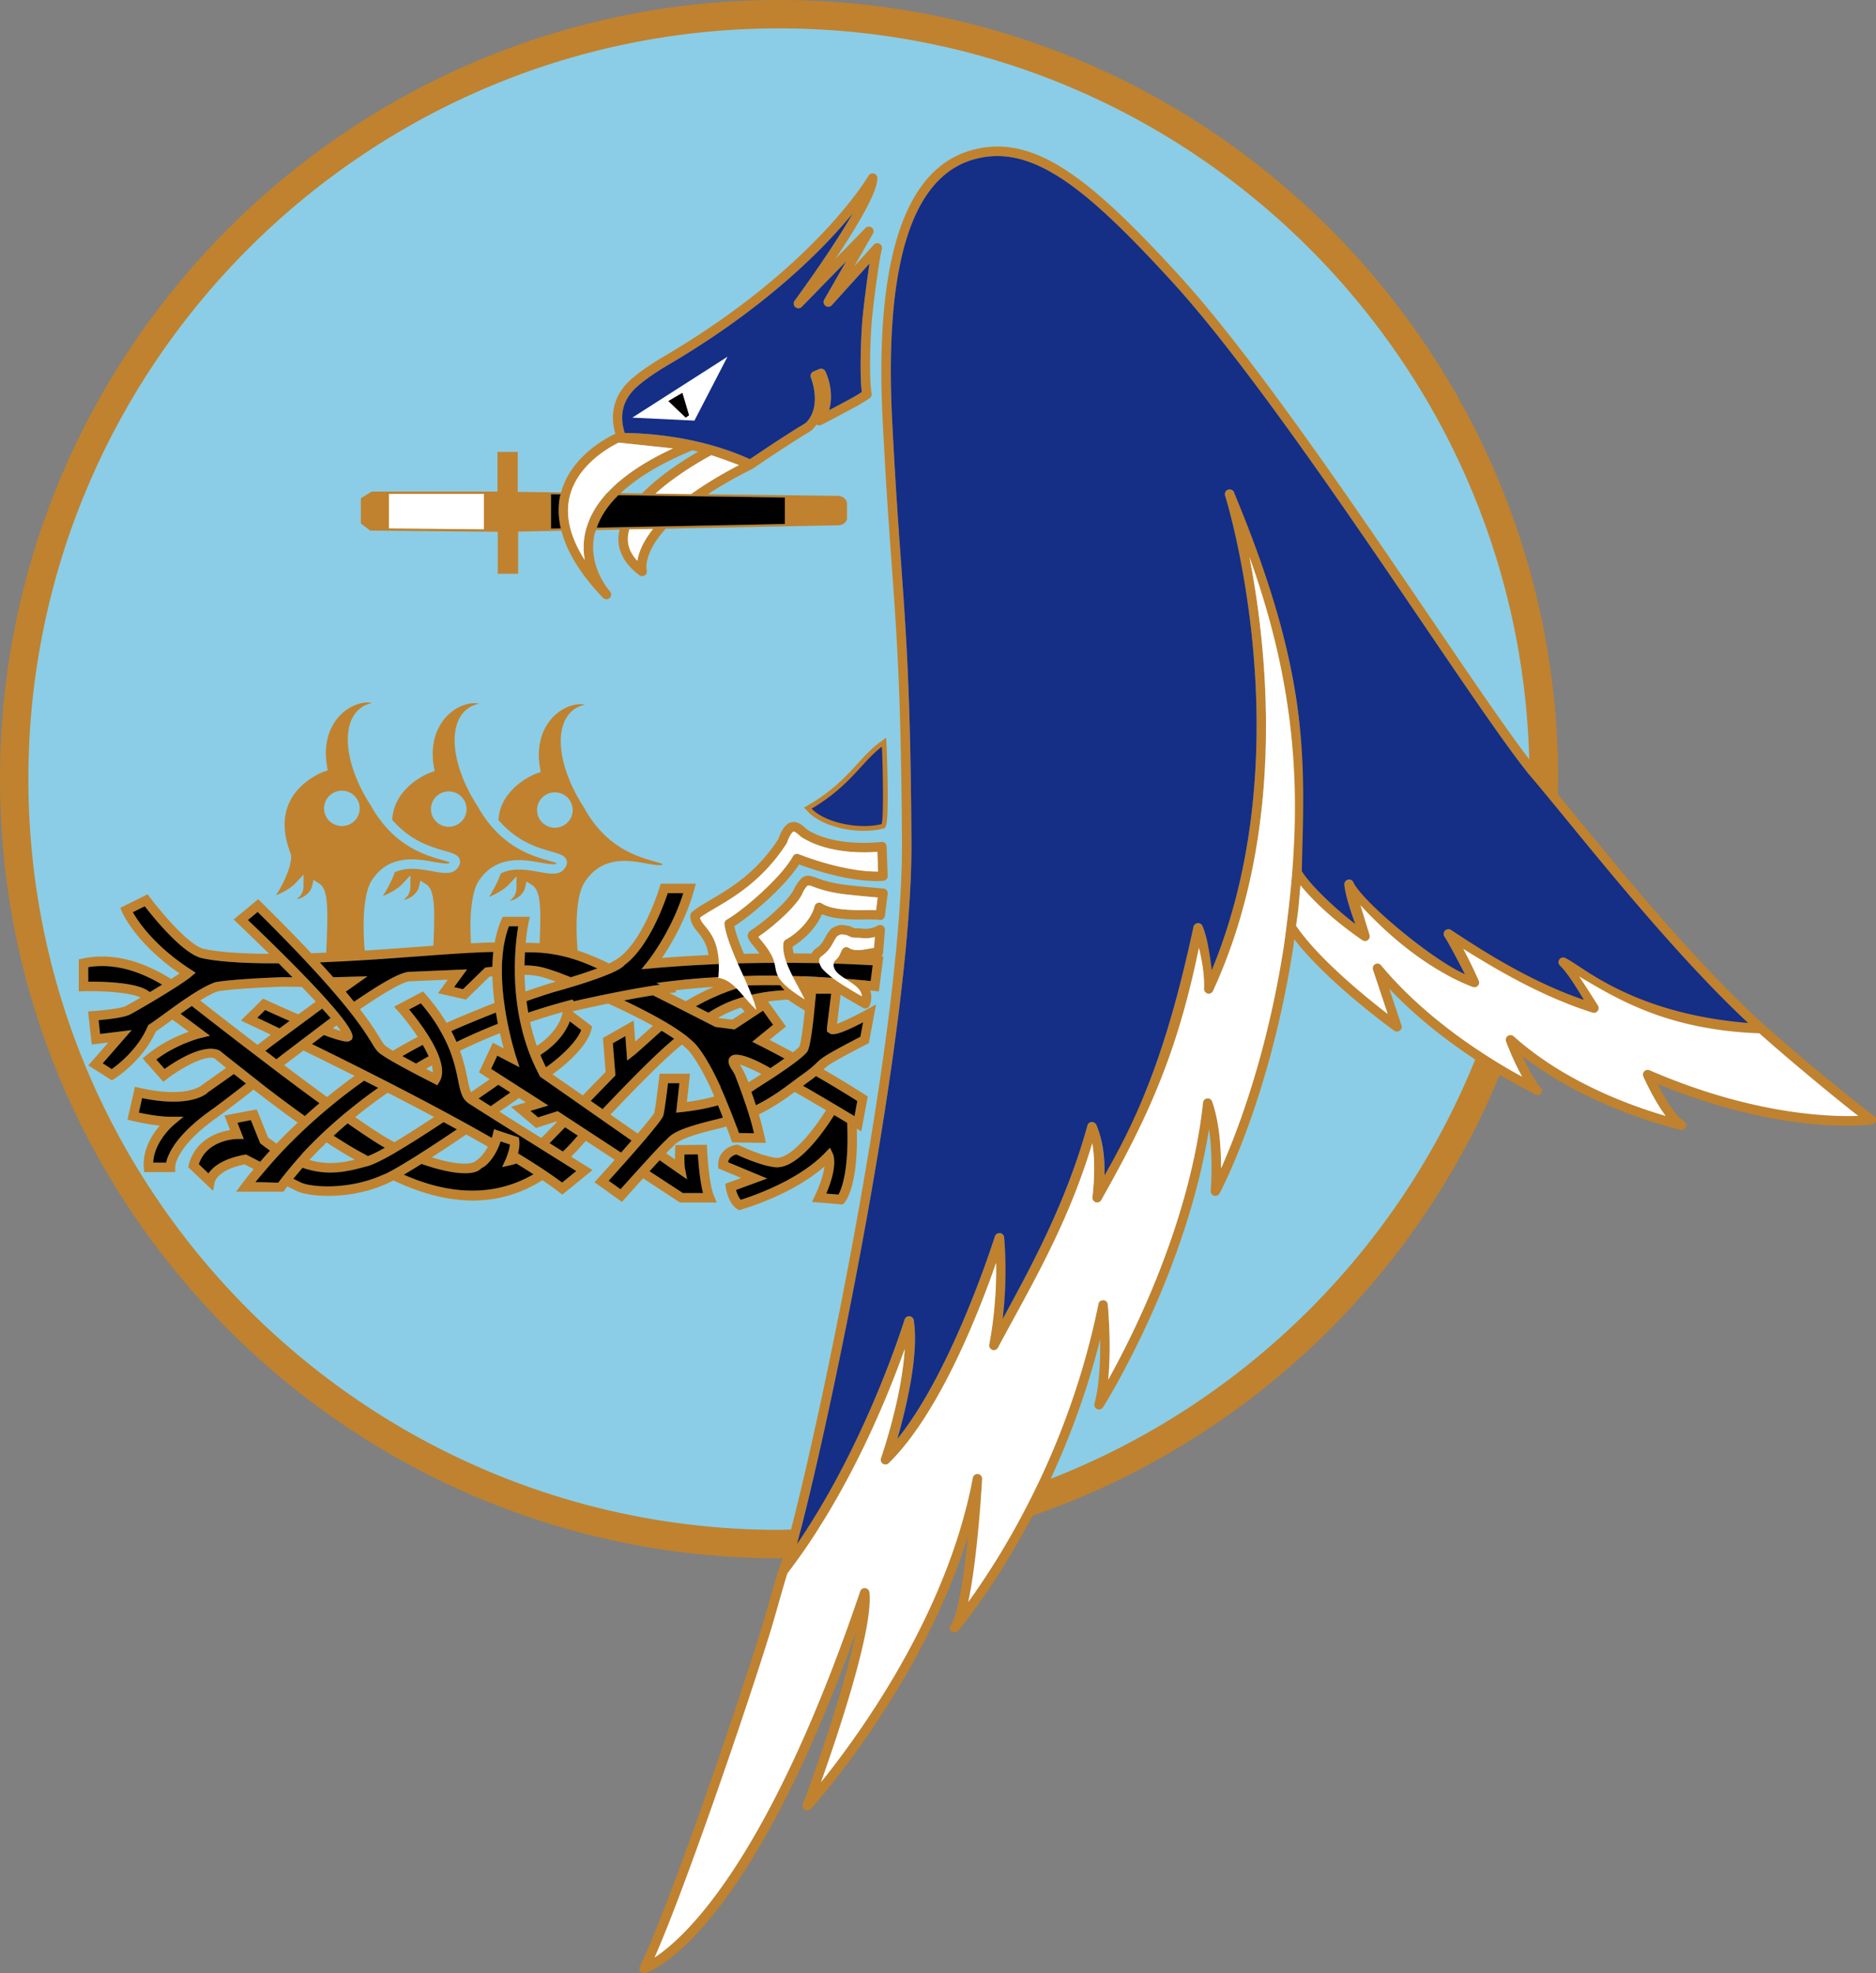
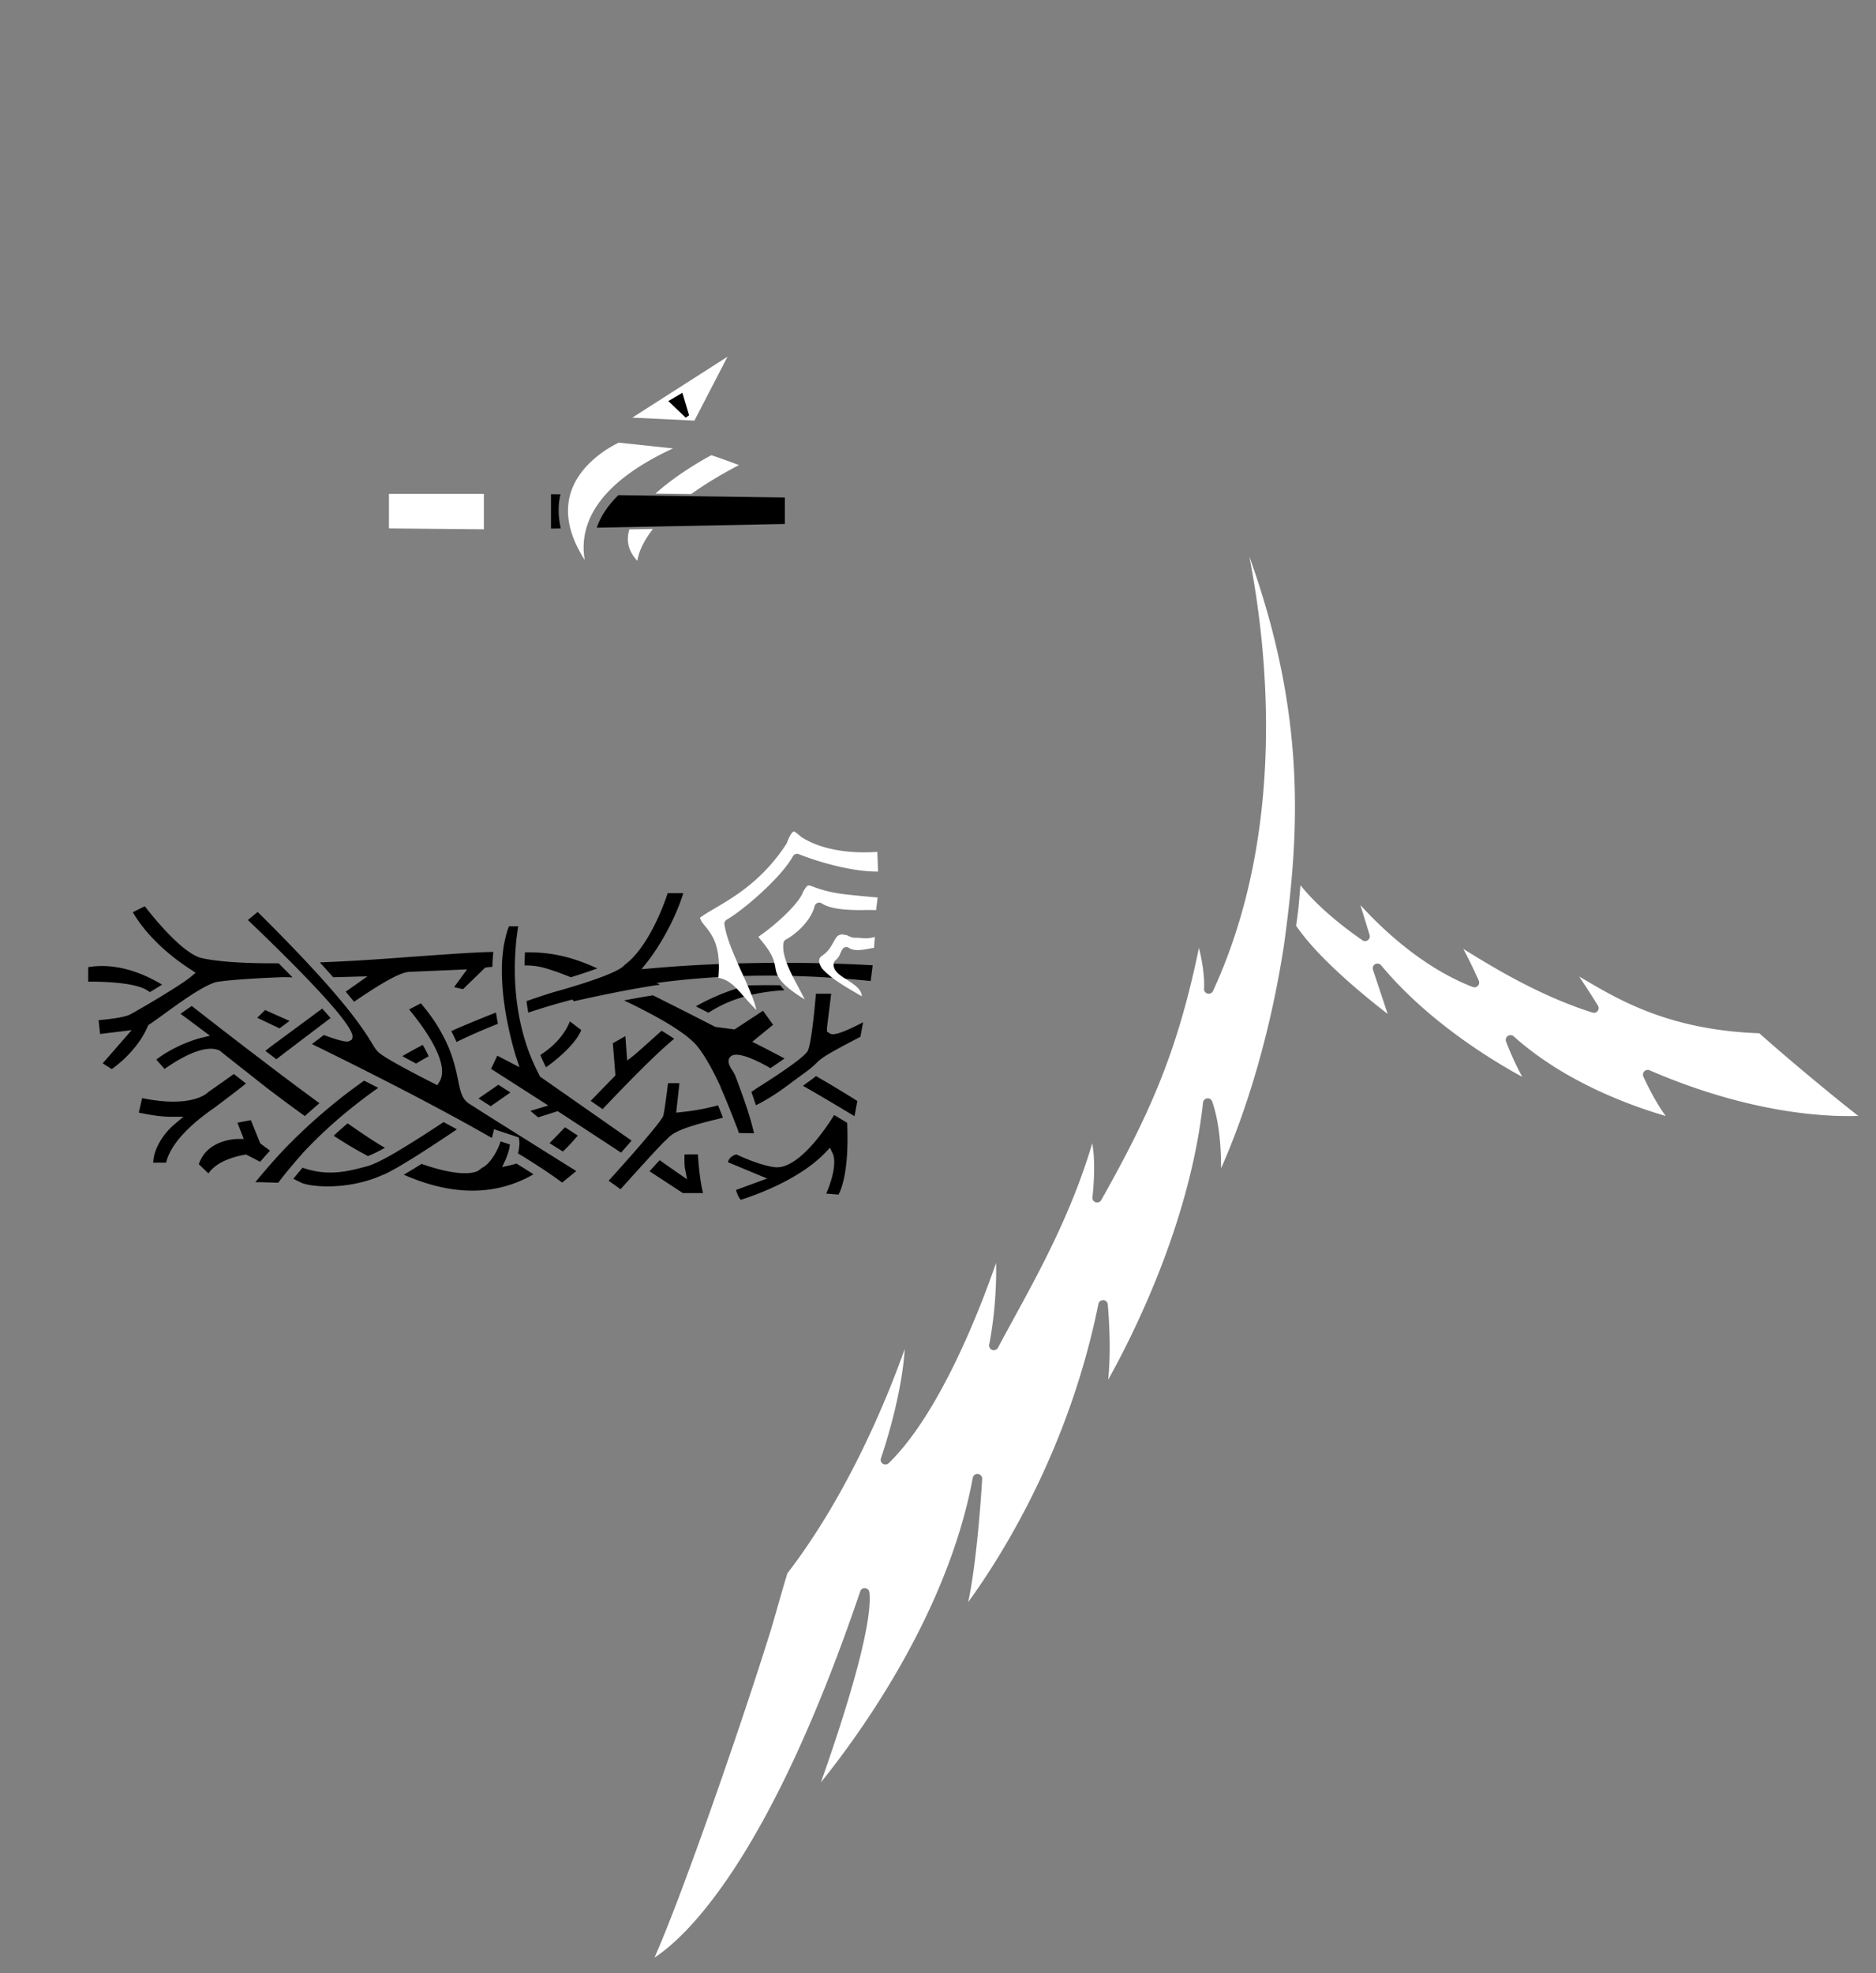
<svg xmlns="http://www.w3.org/2000/svg" version="1" viewBox="0 0 600 631.014">
  <rect x="0" y="0" width="600" height="631.014" fill="#808080" stroke="none" />
-   <path d="M493.794 249.157c0 135.112-109.514 244.63-244.62 244.63-135.113 0-244.631-109.518-244.631-244.63 0-135.102 109.518-244.616 244.63-244.616 135.107 0 244.621 109.514 244.621 244.616" fill="#8bcde6" />
-   <path d="M599.346 356.83c-3.681-2.531-23.025-18.21-35.031-29.01-.005-.004-.012-.002-.016-.006-21.322-19.174-45.317-48.492-61.195-67.894a2959.63 2959.63 0 0 0-4.89-5.966c.03-1.601.122-3.188.122-4.797C498.336 111.772 386.56 0 249.172 0 111.78 0 0 111.772 0 249.157c0 137.391 111.779 249.17 249.172 249.17.403 0 .8-.029 1.202-.03-.314.883-.714 1.987-1.291 3.568-.515 1.418-2.094 6.947-3.49 11.828-.818 2.863-1.53 5.364-1.82 6.294-11.269 36.356-32.267 95.652-39.125 108.817a1.51 1.51 0 0 0 .17 1.66 1.525 1.525 0 0 0 1.597.492c1.328-.39 31.873-10.33 67.384-109.054-3.655 18.126-13.73 46.48-17.004 55.046-.26.68 0 1.45.617 1.83a1.502 1.502 0 0 0 1.915-.269c.394-.43 35.291-39.04 50.282-87.322-1.235 12.136-3.123 25.257-5.507 28.465a1.513 1.513 0 0 0 2.389 1.856c4.32-5.339 13.923-18.094 23.746-36.794 67.705-23.368 122.27-75.108 149.402-140.98 6.354 3.767 10.656 5.82 10.77 5.872a1.512 1.512 0 1 0 1.879-2.241c-2.112-2.988-3.991-6.661-5.373-9.663 18.57 14.503 41.12 21.258 50.492 23.589a1.506 1.506 0 0 0 1.771-.904c.282-.702 0-1.503-.653-1.879-2.657-1.516-6.16-7.484-8.423-11.881 40.511 16.632 67.433 13.116 68.596 12.95a1.513 1.513 0 0 0 .648-2.746zm-101.25-98.248c.861 1.05 1.741 2.126 2.664 3.255 15.152 18.515 37.667 46.027 58.32 65.303-10.885-.91-19.896-2.848-27.378-5.19-9.952-3.388-17.397-7.746-23.583-11.384-2.623-1.547-5.1-3.004-7.457-4.203-.018-.009-.041-.025-.058-.033-.064-.031-.136.001-.202-.02-.272-.093-.55-.148-.824-.08-.074.018-.12.09-.19.118-.232.096-.472.188-.636.393-.015.018-.009.044-.022.063-.012.016-.034.015-.046.031-.068.1-.04.223-.08.333-.08.208-.168.402-.152.621.008.135.086.238.13.366.057.169.06.352.178.496 1.754 2.134 5.172 7.36 7.458 10.925-5.638-2.015-11.031-4.436-16.094-6.98 4.57-17.342 7.277-35.423 7.972-54.014zm-8.842-9.425a239.7 239.7 0 0 1-7.366 59.045c-5.83-3.283-11.04-6.536-15.314-9.222l-2.4-1.506-.105-.069-.006-.001-.012-.008c-.061-.038-.136-.013-.2-.042-.259-.114-.523-.203-.793-.167-.091.012-.157.09-.245.118-.226.072-.46.13-.637.306-.012.013-.009.032-.02.045-.012.012-.031.01-.042.022-.09.103-.082.242-.14.36-.092.184-.204.352-.216.554-.008.145.067.269.1.411.038.171.022.35.122.505 1.531 2.345 4.447 7.935 6.368 11.693a74.504 74.504 0 0 1-7.64-4.124c-5.117-3.354-10.728-7.705-15.593-11.926-7.653-7.034-12.341-13.148-12.428-13.264-.074-.099-.2-.115-.293-.19-.14-.116-.26-.22-.431-.28-.17-.059-.327-.05-.508-.048-.119.002-.227-.064-.347-.033-.057.015-.083.073-.137.094-.059.022-.123-.007-.18.023-.12.062-.164.192-.26.28-.125.11-.238.198-.32.342-.096.167-.12.334-.147.526-.016.11-.097.2-.088.315.229 3.064 1.988 8.427 3.403 12.338a109.61 109.61 0 0 1-7.81-6.441 93.124 93.124 0 0 1-4.555-4.492c-1.73-1.86-3.329-3.793-4.672-5.77l.003-.09c1.223-15.509 1.31-32.051-1.165-50.394-1-7.886-2.55-16.306-4.977-25.684-3.482-13.823-8.466-28.648-15.477-44.766-.023-.053-.04-.102-.063-.155 0-.002-.002-.002-.003-.003l-.006-.015c-.043-.1-.155-.127-.216-.212-.386-.547-1.034-.854-1.694-.607-.002 0-.003.004-.005.005h-.004c-.207.078-.308.268-.456.416-.12.12-.298.187-.372.338a1.509 1.509 0 0 0-.085 1.12c.154.478 8.564 27.748 9.894 64.29.926 26.22-1.821 57.263-13.92 86.853-.305-2.38-.865-5.37-1.82-8.88-.406-1.744-.856-3.39-1.405-4.641-.057-.128-.182-.193-.268-.297-.102-.128-.182-.272-.323-.357-.21-.134-.454-.172-.705-.191-.074-.007-.12-.056-.198-.054-.006 0-.01.005-.016.006-.01 0-.019-.008-.03-.006a1.517 1.517 0 0 0-1.328 1.19l-.009.04c-4.789 22.3-9.701 38.658-15.234 52.402-3.753 8.835-8.091 17.446-13.21 26.81.057-2.874-.152-6.336-.827-9.817-.349-2.235-.9-4.321-1.74-6.008-.016-.037-.023-.078-.04-.114-.003-.01-.015-.013-.02-.022-.012-.024-.02-.053-.033-.077-.234-.443-.67-.684-1.164-.739-.093-.016-.189-.075-.276-.075-.017.001-.029.016-.046.018-.01.001-.016-.006-.026-.005-.142.016-.247.111-.376.164-.144.06-.304.084-.422.184-.197.165-.324.395-.417.643-.015.04-.057.063-.069.105l-.002.007c-.001.005-.006.007-.007.011-.032.124-.073.24-.106.363-6.76 24.197-17.633 44.257-26.386 60.383-.19.348-.378.698-.569 1.047.772-6.53 1.396-15.99.417-26.04-.018-.188-.147-.321-.227-.482-.073-.147-.093-.32-.207-.435-.112-.114-.285-.135-.429-.209-.161-.083-.294-.213-.483-.235l-.006.002-.003-.002c-.764-.056-1.34.363-1.567 1.017-.006.016-.025.022-.03.039l-.002.005c0 .002-.002.002-.003.004l-.076.245c-.858 2.706-13.974 43.4-31.113 64.522 2.696-9.41 6.95-26.802 5.26-37.815-.002-.021-.001-.045-.003-.066 0-.003-.003-.004-.003-.006-.003-.022-.003-.048-.006-.07-.032-.21-.174-.358-.281-.528-.068-.106-.084-.24-.175-.326-.18-.173-.426-.244-.673-.31-.085-.023-.141-.1-.231-.107-.004 0-.007.003-.01.003-.007 0-.01-.007-.017-.007-.178-.004-.316.09-.476.135-.166.045-.343.04-.485.137a1.458 1.458 0 0 0-.596.797l-.004.013-.01.033c-.243.801-11.171 35.894-31.247 66.97-.63.022-1.263.03-1.893.047 10.817-41.987 35.72-162.095 35.364-219.998-.295-47.128-1.633-65.661-3.324-89.13-.872-12.127-1.865-25.871-2.854-45.649-2.491-49.53 6.232-77.54 25.92-83.258 2.59-.751 5.157-1.123 7.725-1.123 15.863 0 31.986 14.11 55.588 39.852 23.293 25.403 55.13 72.26 80.719 109.911 14.398 21.196 26.925 39.621 33.94 48.214.001.425.031.844.031 1.27zM249.172 489.245c-132.388 0-240.09-107.703-240.09-240.088 0-132.38 107.702-240.076 240.09-240.076 130.262 0 236.546 104.291 239.922 233.75-7.21-9.401-18.513-26.028-31.31-44.86-25.638-37.731-57.547-84.692-80.993-110.253-28.272-30.842-46.336-45.424-66.381-39.592-21.218 6.16-30.675 35.2-28.103 86.317.993 19.809 1.982 33.574 2.859 45.717 1.686 23.41 3.02 41.9 3.32 88.928.348 58.044-24.833 179.031-35.494 220.06-1.276.02-2.539.097-3.82.097zm13.376 80.751c5.516-15.518 16.802-49.1 15.514-60.754a1.508 1.508 0 0 0-1.338-1.338c-.765-.12-1.373.345-1.601 1.016-29.36 86.62-56.2 110.875-65.81 117.124 8.746-19.571 27.924-74.747 37.35-105.158.29-.94 1.015-3.467 1.843-6.361 1.248-4.375 2.791-9.775 3.346-11.412.304-.396.59-.804.891-1.202.885-1.172 1.77-2.343 2.626-3.54l.15-.206c17.407-.438 34.37-2.662 50.725-6.51-11.35 35.533-33.44 65.633-43.696 78.341zm47.106-57.623c1.37-6.407 2.4-14.844 3.13-22.307a246.625 246.625 0 0 0 13.27-3.934c-6.068 11.21-11.95 20.093-16.4 26.241zm3.968-31.986c.281-3.692.449-6.43.505-7.403a1.517 1.517 0 0 0-1.329-1.592c-.836-.117-1.53.443-1.673 1.226-.566 3.044-1.252 6.058-2.004 9.05a239.073 239.073 0 0 1-47.376 7.246c14.094-22.156 23.303-45.376 27.612-57.506-1.002 16.087-7.524 34.705-7.6 34.924a1.51 1.51 0 0 0 .613 1.78c.59.381 1.364.305 1.87-.192 16.34-15.946 29.084-48.908 34.299-63.93.228 13.647-1.906 24.691-2.138 25.847-.01.054-.022.11-.024.117v.005c-.022.105.045.195.045.3 0 .259-.01.525.113.746.059.107.193.148.277.238.158.17.295.367.527.451h.014c.347.125.718.117 1.047-.01.333-.128.62-.37.795-.706 1.615-3.06 3.36-6.249 5.176-9.577 8.267-15.129 18.412-33.706 24.966-55.786l.005.031c1.297 7.227.067 17.077.05 17.202a1.516 1.516 0 0 0 2.822.935c.595-1.058 1.163-2.085 1.739-3.121 5.852-9.88 10.972-19.72 15.644-31.461 5.693-13.554 10.068-27.714 13.839-45.977 1.161 5.963 1.636 13.056 1.64 13.158.011.17.124.293.186.444.052.125.067.251.15.358.14.183.336.284.545.388.088.043.136.139.233.165.019.005.035-.009.054-.005.027.007.043.036.071.04.302.065.59-.006.856-.12.023-.01.05 0 .072-.01.31-.153.573-.399.723-.733.11-.241.197-.487.305-.728 12.5-27.466 16.48-56.708 16.603-82.536.005-.941.032-1.899.028-2.83-.007-1.189-.047-2.34-.07-3.512-.034-1.878-.063-3.758-.134-5.59-.013-.306-.034-.599-.047-.904a290.402 290.402 0 0 0-4.826-41.694c2.78 7.81 5.018 14.995 6.824 21.703.102.391.205.782.304 1.171.413 1.563.798 3.096 1.164 4.608a226.855 226.855 0 0 1 4.113 22.339c1.97 15.845 1.626 29.458 1.23 43.957l-.136 5.294c-.073.93-.143 1.865-.224 2.789-.155 1.58-.275 2.863-.367 3.885a473.802 473.802 0 0 1-2.05 17.201c-5.4 35.291-15.152 60.36-20.15 71.567.028-6.013-.451-14.557-2.84-21.366-.237-.67-.921-1.127-1.601-1.002a1.508 1.508 0 0 0-1.329 1.338c-4.129 37.984-22.063 73.799-30.33 88.633.528-5.275.787-13.161-.13-24.072a1.514 1.514 0 0 0-1.418-1.387c-.823.023-1.427.474-1.575 1.212-4.505 22.263-11.767 41.648-19.354 57.542-5.996 2.21-12.126 4.127-18.334 5.86zm22.419-7.474c5.947-12.86 11.61-27.803 15.815-44.61.242 14.11-1.767 20.386-1.794 20.462a1.516 1.516 0 0 0 2.702 1.31c.278-.424 26.452-42.005 33.914-88.99 1.422 9.569.554 19.562.541 19.688a1.514 1.514 0 0 0 1.07 1.588 1.525 1.525 0 0 0 1.766-.725c.161-.295 16.096-29.945 23.625-79.131v-.022c.094-.696.181-1.404.274-2.102 10.522 13.69 31.023 28.556 31.957 29.233.532.38 1.257.376 1.78-.009a1.51 1.51 0 0 0 .542-1.7l-3.91-11.72c8.909 9.406 19.011 17.047 27.491 22.648-24.773 61.285-74.114 110.057-135.773 134.08zm136.908-136.952c-9.794-6.517-21.686-15.765-31.23-27.274a1.526 1.526 0 0 0-1.9-.358 1.51 1.51 0 0 0-.703 1.803l4.706 14.123c-7.113-5.48-22.206-17.737-29.288-28.214.702-4.885.778-5.775.984-8.236.062-.75.139-1.672.248-2.882.058-.592.114-1.187.17-1.782 1.119 1.385 2.424 2.809 3.81 4.235.46.475.914.953 1.386 1.416.73.72 1.471 1.41 2.223 2.109.064.058.126.119.19.176 4.94 4.561 10.075 8.508 12.336 9.706.13.07.274.048.413.077.133.028.251.08.386.072.182-.011.335-.093.503-.17.098-.043.21-.033.3-.1.02-.015.023-.042.042-.057.023-.02.056-.017.079-.037.11-.1.142-.246.217-.37.073-.12.167-.216.205-.35.043-.152.012-.303.006-.462-.004-.131.045-.259.006-.388l-2.752-8.954c1.7 1.767 3.696 3.674 5.896 5.638 5.172 4.957 11.975 10.551 19.845 15.085 3.903 2.431 7.408 4.205 9.974 4.862l.024.01c.004.002.01 0 .014.001.059.015.13.043.187.057.12.027.232-.017.35-.018.141 0 .272.017.407-.022.152-.043.27-.139.403-.227.09-.06.204-.076.28-.158.018-.018.017-.045.033-.063.017-.02.045-.023.062-.044.098-.123.117-.277.171-.42.04-.104.109-.193.124-.304.029-.192-.02-.38-.068-.571-.02-.086.006-.175-.03-.257l-.026-.06-.001-.003-.01-.02c-.262-.59-2.438-5.468-4.828-9.914 3.505 2.25 7.903 4.98 12.93 7.79a237.936 237.936 0 0 1-8.074 24.555zm7.813 4.93c.674-1.694 1.373-3.375 2.01-5.087.91 2.181 2.33 5.368 4.107 8.577-1.69-.918-3.769-2.09-6.117-3.49zm46.821 1.388a1.56 1.56 0 0 0-.6-.121 1.514 1.514 0 0 0-1.382 2.134c.466 1.024 3.58 7.81 7.153 12.601-11.914-3.473-32.5-11.088-48.48-25.345 1.828-5.2 3.476-10.48 4.962-15.83 6.182 3.059 12.91 5.93 19.867 8.025.075.024.148.054.224.078h.009l.013.004a1.493 1.493 0 0 0 1.61-.496c.004-.005.003-.011.007-.016.004-.005.012-.006.016-.01.07-.092.067-.209.114-.31.078-.17.175-.33.188-.513.008-.116-.05-.22-.07-.336-.026-.168-.017-.341-.102-.497a148.512 148.512 0 0 0-4.894-8.204c5.343 3.392 13.248 7.88 24.642 11.435 8.54 2.894 18.88 5.092 31.84 5.564 9.497 8.508 24.479 20.86 31.64 26.425-9.224.33-33.908-.38-66.757-14.588zm-253.22-98.144c-3.74 4.082-7.972 8.708-15.56 13.172l-1.655.975 1.338 1.383c3.588 3.702 10.951 6.037 17.804 6.037 2.098 0 4.147-.22 6.022-.685l.689-.17.308-.637c1.19-2.443.269-25.262.255-25.488l-.143-2.823-2.272 1.682c-2.465 1.83-4.568 4.125-6.787 6.554zm6.325 18.14c-6.021 1.163-14.159-.41-18.538-3.465 6.88-4.366 11.045-8.918 14.445-12.63 1.427-1.562 2.728-2.984 4.075-4.244.25 7.165.326 17.494.018 20.339zm-121.482-92.216v13.434h6.514V170.01l13.846-.274c1.742 6.776 6.124 13.94 13.285 21.438a1.518 1.518 0 0 0 2.13.058 1.51 1.51 0 0 0 .08-2.13c-.071-.078-7.193-7.971-4.912-18.222.103-.461.284-.91.448-1.362l7.598-.15c-.146.622-.308 1.243-.365 1.87-.43 4.757 1.803 9.032 6.639 12.707.268.2.581.302.899.302.304 0 .608-.092.868-.273a1.52 1.52 0 0 0 .595-1.68c-.022-.083-1.23-5.128 6.065-13.217l55.181-1.092c1.995-.073 2.707-1.337 2.814-2.107v-4.699c0-1.767-1.669-2.467-2.644-2.597l-41.875-.523c3.951-2.579 8.596-5.286 14.287-8.128.024-.012.033-.04.056-.053.02-.01.042-.005.06-.017 0 0 0-.002.005-.002l.004-.004c.014-.01.032-.018.045-.03l.425-.286c1.75-1.18 4.04-2.73 6.531-4.382a418.581 418.581 0 0 1 8.366-5.404c1.172-.731 1.306-.803 1.4-.845.12-.06.183-.076 2.112-1.373a13.112 13.112 0 0 0 1.485-1.765 1.5 1.5 0 0 0 1.436.14c1.167-.49 10.154-5.33 11.201-5.895 0 0 2.385-1.345 4.317-2.633.501-.329.756-.922.658-1.512-.85-5.015-.407-17.183.013-22.589.394-5.158 2.335-20.01 3.275-23.61a1.516 1.516 0 0 0-.747-1.714 1.506 1.506 0 0 0-1.843.313l-6.254 6.898 5.98-10.43c.376-.66.207-1.5-.402-1.96a1.511 1.511 0 0 0-1.995.153l-9.542 9.781c.416-.622.832-1.252 1.253-1.89 3.502-5.337 6.267-9.886 8.217-13.519 2.622-4.853 3.892-8.235 3.892-10.338a1.51 1.51 0 0 0-1.118-1.46 1.517 1.517 0 0 0-1.7.697c-.013.018-1.074 1.832-3.346 4.928-2.13 2.897-5.78 7.524-11.054 13.118-5.977 6.335-12.75 12.553-20.117 18.487-9.247 7.45-19.5 14.514-30.478 20.99-4.277 2.498-7.623 4.78-10.208 6.951-4.152 3.36-8.293 9.175-5.777 18.051-2.032.92-14.115 6.85-17.342 18.745l-13.877-.174v-12.762h-6.482v12.666h-40.221l-3.471 2.13v8.079l2.988 2.277 40.802.37zm27.99.161a22.153 22.153 0 0 0-.156 8.902c-2.092-3.254-3.544-6.402-4.415-9.447l4.773-.094c-.073.212-.153.423-.201.639zm16.651 9.13c-2.272-2.422-3.257-5.005-3.002-7.84.067-.734.214-1.47.432-2.203l7.57-.15c-3.372 4.272-4.616 7.761-5 10.193zm47.176-20.252v8.47l-41.544.824-7.908.157-10.725.213c1.24-3.633 3.552-7.107 6.924-10.415l11.144.158 11.218.157 30.891.436zm-52.51-1.388c5.29-4.958 12.86-9.55 22.925-13.698.607.133 1.231.291 1.849.439-4.396 2.53-12.117 7.395-17.923 13.345l-6.852-.086zm22.558.282l-11.427-.143c6.875-6.223 15.607-11.071 17.872-12.278 1.45.488 5.248 1.787 8.822 3.167-6.188 3.233-11.183 6.329-15.267 9.254zm-16.557-34.98c2.469-2.078 5.68-4.262 9.814-6.677 11.108-6.552 21.486-13.7 30.84-21.242 7.48-6.02 14.351-12.332 20.422-18.767a162.136 162.136 0 0 0 7.153-8.099c-1.776 3.111-4.049 6.775-6.777 10.933-3.087 4.7-6.129 9.05-8.138 11.88-2.205 3.12-3.681 5.12-3.686 5.126a1.514 1.514 0 0 0 2.3 1.957l14.176-14.527-7.014 12.241a1.512 1.512 0 0 0 .425 1.978 1.51 1.51 0 0 0 2.013-.21l12.07-13.345c-.985 6.214-2.086 15.255-2.354 18.789-.371 4.692-.868 16.348-.13 22.331-1.637 1.042-3.306 1.984-3.306 1.984-2.066 1.114-4.876 2.62-7.135 3.814 1.78-6.308-1.064-12.143-1.212-12.44a1.507 1.507 0 0 0-1.937-.721l-1.883.78a1.514 1.514 0 0 0-.815 1.98c.036.092 3.682 9.115-1.57 14.42-1.15.745-1.418.917-1.53.98-.112.054-.277.127-1.695 1.009a432.6 432.6 0 0 0-8.433 5.448c-2.192 1.454-4.232 2.83-5.887 3.946a1.115 1.115 0 0 0-.067.042l-.322.217c-3.98-1.81-8.01-3.215-11.916-4.328l-.06-.02c-.002 0-.004.002-.006 0-12.93-3.674-24.463-4.009-28.042-4.01-1.973-6.147-.403-11.34 4.702-15.47zm-6.594 18.54l17.339 1.847c-9.274 4.296-16.2 9.076-20.975 14.258l-11.576-.144c3.121-9.726 13.213-15.023 15.212-15.961zM182.06 159.39c.092-.445.283-.83.404-1.258l11.18.158c-2.942 3.341-4.94 6.857-6.01 10.535l-5.239.104c-.846-3.315-.96-6.499-.335-9.54zm-5.833-1.346l3.055.043c-.054.226-.13.437-.179.667-.684 3.291-.553 6.713.254 10.236l-3.13.062v-11.008zm84.4 224.353l-.93 1.972 9.85.819.502-.546c.485-.524 4.503-5.505 3.986-23.699l1.431.871 2.071-11.157-.845-.55c-.086-.058-5.324-3.463-13.318-8.104 1.348-1.302 2.48-2.194 13.86-8.08l.657-.345 2.29-12.36-2.8 1.547c-3.445 1.902-7.56 3.906-9.68 4.653l1.15-9.3c2.017 1.247 4.35 2.59 7.157 4.187.228.134.487.196.747.196.179 0 .353-.031.523-.094.42-.152.752-.483.9-.903.665-1.844.592-3.38.15-4.715.432.045.845.068 1.28.116l1.477.166 1.44-11.18-.716-.052c.01-.007.022-.007.032-.015.34-.264.555-.653.586-1.082l.595-7.301a1.503 1.503 0 0 0-.707-1.405 1.518 1.518 0 0 0-1.579-.013c-.018.009-2.223 1.261-4.71.962-1.19-.121-1.83-.139-2.278-.112-.514 0-.536.009-1.73-.604a1.374 1.374 0 0 0-.453-.148l-.724-.12c-1.821-.323-2.505-.367-4.644.778a1.447 1.447 0 0 0-.384.295c-.935.98-1.481 1.982-1.964 2.863-.707 1.293-1.316 2.411-3.123 3.557-.125.08-.241.178-.335.29-.25.289-.568.68-.845 1.175a556.69 556.69 0 0 0-5.702-.063c-.189-.77-.334-1.515-.329-2.18 3.574-2.153 7.596-6.027 9.358-10.37 4.067 1.749 9.838 1.758 14.226 1.709 1.758 0 3.391-.014 4.138.13.416.084.832-.019 1.172-.27.336-.245.555-.616.608-1.033l.886-7.054a1.515 1.515 0 0 0-1.382-1.695c-.005 0-6.343-.52-11.09-1.043-3.995-.438-7.148-1.159-10.222-2.328-3.704-1.443-4.75-.73-7.063 3.138-1.132 3.239-8.835 10.36-14.114 13.702-.367.233-.796.877-.863 1.302-.184 1.145.595 2.098 1.887 3.677.577.705 1.222 1.496 1.822 2.355-1.62.023-3.261.05-4.943.089-1.35-3.15-2.53-6.217-3.065-8.854 5.462-3.427 16.22-12.683 20.703-19.733 7.945 2.995 18.815 5.829 26.935 5.23a1.513 1.513 0 0 0 1.4-1.566l-.345-9.406a1.505 1.505 0 0 0-.537-1.1 1.508 1.508 0 0 0-1.176-.345c-.139.014-14.713 1.87-23.799-4.01-1.145-1.094-2.858-2.751-4.925-2.268-1.731.402-3.033 2.102-4.205 5.388-6.974 10.788-15.523 15.807-21.764 19.475-2.384 1.4-4.442 2.608-5.86 3.857-.331.29-.519.715-.51 1.158.031 2.344 1.244 3.834 2.411 5.274 1.313 1.61 2.817 3.498 3.413 7.297-4.854.224-9.837.521-14.905.93 2.733-4.008 7.618-12.051 10.32-21.83l.533-1.915h-11.238l-.322 1.078c-.054.174-5.4 17.728-13.716 23.03-.879.562-1.663.984-2.456 1.417-3.085-1.496-6.402-2.978-10.116-4.17-.53-6.996-.747-18.041 2.655-22.393 5.547-7.943 13.89-6.424 19.401-5.433 2.094.383 4.702.852 5.212.253.013-.014.022-.03.036-.043-.6-.255-1.687-.563-2.604-.823-5.467-1.543-15.64-4.417-22.636-17.27-7.153-10.969-9.412-22.588-5.56-28.813 1.024-1.658 2.827-3.472 5.936-4.089-1.28-.293-2.818-.163-4.223.25-6.285 1.846-12.159 8.896-10.204 20.013l.224 1.27-1.221.423c-.077.027-7.798 2.771-11.081 9.882-.717 1.55-1.064 3.239-1.253 4.985 5.825 6.93 12.536 8.907 16.892 10.14 2.68.758 4.451 1.261 4.934 2.833.416 1.367-.563 2.523-.886 2.904-1.619 1.934-4.598 1.398-8.047.771-3.798-.69-8.243-1.432-12.111.502-.849 2.35-2.152 5.021-3.784 7.524 2.506-1.002 4.98-2.532 6.165-3.794l2.648-2.825-.031 3.868c-.014 1.865-1.025 3.118-2.17 3.999a6.426 6.426 0 0 0 1.799-.595c1.793-.908 2.854-2.416 3.109-3.512l.487-2.08 1.803 1.145c2.815 1.794 2.816 7.546 2.398 18.596a52.726 52.726 0 0 0-3.476-.13c-.357 0-.656-.002-.986-.003.378-3.956.893-6.405.91-6.483l.407-1.838h-8.679l-.398.899c-1 2.27-1.683 4.74-2.149 7.302-1.867.01-4.09.082-7.595.275-.184-3.256-.26-7.053.03-10.599.059-.71.16-1.369.25-2.05.417-3.18 1.157-6.02 2.508-7.75 1.298-1.857 2.757-3.158 4.289-4.109.594-.369 1.204-.647 1.819-.906 4.571-1.927 9.574-1.09 13.298-.415 2.09.378 4.697.848 5.194.255l.04-.047c-.6-.257-1.687-.564-2.604-.823-4.29-1.216-11.471-3.331-17.751-10.379a33.857 33.857 0 0 1-1.449-1.729c-1.193-1.532-2.354-3.197-3.426-5.166-7.158-10.965-9.417-22.582-5.57-28.81 1.029-1.657 2.836-3.473 5.945-4.093-1.27-.297-2.822-.163-4.232.246-6.28 1.846-12.15 8.898-10.195 20.021l.224 1.27-1.221.424c-.076.026-7.793 2.77-11.076 9.881-.752 1.626-1.116 3.398-1.3 5.234 5.784 6.757 12.396 8.722 16.702 9.943 2.684.762 4.46 1.263 4.938 2.838.42 1.369-.559 2.53-.88 2.912-1.634 1.933-4.609 1.394-8.053.77-3.716-.677-8.042-1.403-11.845.353-.85 2.37-2.172 5.081-3.821 7.614 2.505-1.002 4.983-2.532 6.169-3.798l2.657-2.843-.04 3.89c-.018 1.865-1.025 3.109-2.17 3.986a6.44 6.44 0 0 0 1.82-.604c1.786-.904 2.837-2.402 3.087-3.49l.484-2.089 1.807 1.155c2.908 1.849 2.813 7.918 2.36 19.684-3.715.26-8.136.58-13.49.974-2.986.22-5.787.407-8.497.577-.291-3.695-.511-8.666-.134-13.21.051-.61.142-1.178.216-1.768.41-3.28 1.157-6.214 2.541-7.984 1.377-1.97 2.925-3.354 4.558-4.313 1.105-.649 2.253-1.052 3.41-1.355 4.026-1.052 8.203-.346 11.43.241 2.084.38 4.7.86 5.193.255.018-.017.031-.035.045-.053-.595-.257-1.691-.568-2.608-.828-3.85-1.09-10.022-2.922-15.786-8.354a33.027 33.027 0 0 1-3.208-3.513c-1.263-1.591-2.494-3.324-3.624-5.398-7.158-10.967-9.421-22.587-5.57-28.812 1.025-1.657 2.823-3.469 5.932-4.088-1.284-.298-2.818-.168-4.223.25-6.28 1.848-12.145 8.898-10.2 20.014l.224 1.27-1.221.424c-.076.027-7.788 2.769-11.08 9.877-2.126 4.599-1.983 10.068.42 16.257.814 2.073-1.24 8.144-4.68 13.404 2.51-.997 4.984-2.527 6.17-3.793l2.652-2.843-.036 3.89c-.013 1.865-1.024 3.113-2.17 3.995a6.569 6.569 0 0 0 1.826-.604c1.78-.908 2.832-2.407 3.082-3.494l.483-2.085 1.803 1.145c3.073 1.946 2.81 8.527 2.286 21.634l-.019.491c-1.653.07-3.273.135-4.802.184-4.385-4.665-9.612-10.03-15.99-16.31l-.97-.957-7.86 6.491 1.239 1.177a733.137 733.137 0 0 1 10.108 9.798c-11.642-.077-17.745-.89-20.83-1.576-4.895-1.105-14.128-12.258-17.273-16.463l-.756-1.01-8.723 4.343.554 1.31c.18.421 4.367 10.012 18.382 19.662a96.75 96.75 0 0 1-2.709 1.787c-6.926-4.382-17.11-8.902-28.324-6.538l-1.198.25v10.236l1.552-.04c3.885-.109 14.452.097 18.22 2.037-2.257 1.322-4.085 2.36-4.76 2.704-1.507.765-7.206 1.387-10.445 1.602l-1.58.107 1.155 10.593 5.306-.644-6.38 7.314 7.502 4.791.81-.505c.371-.228 9.028-5.69 13.268-15.13 1.293-.876 2.863-2.017 4.581-3.26l.726-.528a822.505 822.505 0 0 1 5.242 3.87c-3.248 1.14-8.67 3.466-13.568 7.537l-1.204.998 6.608 7.475 1.118-.864c4.326-3.319 12.374-7.958 15.326-6.562.19.158 1.134.94 2.559 2.101l-.004.006.342.27.75.608c-4.123 2.945-7.554 5.34-7.736 5.483-.049.045-4.652 4.375-19.951.895l-1.476-.336-2.376 10.508 1.44.358c.229.054 4.528 1.11 8.871 1.548-2.37 2.774-5.538 7.632-5.095 13.465l.103 1.396h8.41l1.561-.036-.049-1.561c-.004-.063-.04-6.594 14.14-16.395.348-.255 7.698-5.735 10.913-8.388.599.465 1.3.987 1.925 1.468l.543.429.007-.009c3.624 2.78 7.546 5.731 11.678 8.685a182.464 182.464 0 0 0-5.388 5.247c-.462.468-.921.945-1.389 1.439a63.106 63.106 0 0 1-2.72-1.973l-3.61-8.956-10.33 1.955 1.816 4.666c-4.607.689-11.295 3.52-13.192 11l-.219.854 7.963 7.574.51-2.76c.009-.04.827-3.928 9.555-5.695.565.293 1.629.844 2.9 1.5a116.048 116.048 0 0 0-3.813 4.799l-1.793 2.415h15.178l.447-.693.13-.19.01.007c.01-.016.268-.353.623-.813a144.56 144.56 0 0 0 3.143 1.555c1.62.756 5.292 1.476 9.994 1.476 5.739 0 13.013-1.078 19.947-4.491.249-.122.57-.306.841-.446 6.59 3.11 15.54 6.436 25.45 6.436 7.111 0 14.695-1.762 22.205-6.501 2.004 1.358 3.828 2.66 5.405 3.88l.948.733 9.676-7.86-1.798-1.123-5.038-3.15c1.012-1.025 2.026-2.034 3.025-3.197l1.658-1.873 9.247 6.053a878.91 878.91 0 0 1-5.331 5.934l-1.146 1.257 8.79 6.272.904-1.011c1.746-1.954 3.817-4.258 5.858-6.513l11.795 7.72h11.774l-.913-2.115c-1.404-3.243-2.053-11.832-2.183-14.865l-.062-1.468-10.097.103-.058 1.436a65.78 65.78 0 0 0-.067 3.132l-2.824-1.962c.795-.839 1.42-1.48 1.674-1.698.29-.246.537-.496.787-.751 1.1-1.128 2.604-2.666 14.548-5.503.795-.187 1.509-.41 2.261-.615.566 1.486.921 2.453.974 2.596.308.885.495 1.446.505 1.477l.34 1.025 10.848.147-.42-1.87c-.044-.192-.364-1.606-.881-3.644l.004-.001c-.024-.099-.06-.213-.084-.312-.251-.983-.544-2.09-.876-3.289 4.665-2.28 8.29-4.83 11.44-7.168 3.244 1.84 6.82 3.934 10.024 5.832-4.226 6.79-11.447 15.668-16.04 15.221-4.616-.546-11.711-3.986-11.783-4.022l-.411-.2-.457.062c-2.057.277-5.914 2.017-5.784 6.59l.027.974 7.31 3.047-5.1 1.874.179 1.217c.076.51.81 5.024 3.637 6.844l.572.372.658-.184c.707-.201 16.248-4.643 26.693-13.796-.233 1.924-.984 4.948-3.064 9.359zm10.83-66.229c1.078.088 2.177.197 3.265.295.508.659.88 1.348.923 2.15a229.419 229.419 0 0 1-4.189-2.445zm7.007-2.43c-.76-.08-1.473-.11-2.228-.184-1.194-1.16-2.622-2.075-3.82-2.836-.792-.5-2.148-1.364-2.609-1.91.19-.2.275-.351.423-.532 4.084.152 7.163.317 8.882.42l-.648 5.042zm-11.958-12.351c.411-.752.774-1.414 1.342-2.054 1.11-.59 1.185-.581 2.478-.349l.524.085c1.44.734 1.946.837 2.925.828.358 0 .922-.005 1.92.098 1.56.193 2.983-.049 4.11-.362l-.281 3.494c-.537.062-1.114.17-1.732.286-2.035.38-4.571.85-6.271-.277a1.536 1.536 0 0 0-1.181-.215 1.541 1.541 0 0 0-.967.716c-.29.505-.474.93-.644 1.333-.032.077-.064.144-.095.217-1.531-.052-3.195-.099-4.958-.142 1.474-1.25 2.207-2.514 2.83-3.658zm.155 6.77c-.272 2.197 1.761 3.599 3.84 4.924-1.412-.112-2.858-.26-4.251-.35-1.34-1.017-2.453-2.02-3.417-3.118-.386-.644-.59-1.14-.716-1.574 1.607.034 3.111.075 4.544.118zm-7.596-.173c.143.952.514 2.06 1.326 3.4.324.374.667.726 1.012 1.078-1.496-.075-2.961-.117-4.436-.17-.786-1.51-1.516-2.98-2.097-4.357 1.444.012 2.845.028 4.195.05zm-4 7.208c.141.267.28.532.423.8a229.367 229.367 0 0 1 1.897 3.624c-.069-.042-.115-.077-.183-.119l.098-.002-3.753-4.361c.5.013 1.013.04 1.518.058zm2.342 7.964c-.593 5.703-1.284 10.648-1.776 11.549-.21.337-.952.985-2.022 1.815a348.135 348.135 0 0 0-7.489-3.958l5.261-4.294-5.751-7.989a74.883 74.883 0 0 1 6.395-.597c1.447 1.052 3.223 2.204 5.382 3.474zm-8.768-6.291c-1.872.169-3.649.384-5.284.668-.301-.788-.623-1.591-.968-2.412 1.55-.018 3.104-.031 4.68-.024.42.556.937 1.144 1.572 1.768zm-.974-8.943c1.35-.007 2.657-.007 3.949-.004.51 1.369 1.15 2.783 1.877 4.24-.852-.022-1.745-.085-2.59-.1-.678-.012-1.35-.018-2.023-.026l-.107-.001c-.46-.943-.636-1.785-.785-2.61-.083-.463-.187-.97-.32-1.5zm-5.128-8.343c5.27-3.552 13.022-10.553 14.329-14.39 1.418-2.332 1.422-2.314 3.26-1.602 3.329 1.27 6.711 2.044 10.974 2.51 3.315.366 7.404.733 9.6.92l-.505 4.036c-.864-.031-1.897-.023-3.11-.027-4.32.063-11.013.045-14.247-2.12a1.505 1.505 0 0 0-1.392-.148c-.46.179-.8.568-.921 1.047-1.047 4.28-5.413 8.607-9.184 10.669-.42.228-.711.644-.774 1.123-.144 1.038-.074 2.139.151 3.289-1.392-.001-2.826.006-4.283.016-.937-1.672-2.114-3.11-3.035-4.236-.286-.353-.612-.751-.863-1.087zm1.963 8.368c.24.667.384 1.32.506 2.01.12.674.245 1.352.461 2.061a268.37 268.37 0 0 0-4.403.055c-.336-.753-.678-1.511-1.023-2.276-.266-.587-.527-1.177-.791-1.767 1.786-.036 3.536-.064 5.25-.083zm-3.058 13.368l-.696.457c-.156-.162-.322-.328-.472-.488.36-.09.709-.183 1.082-.266.032.102.055.196.086.297zm-2.506-6.176h.158c.446 1.028.86 2.032 1.244 3.013-.815.19-1.594.395-2.35.61l-.103-.117a57.472 57.472 0 0 0-2.313-2.504 72.415 72.415 0 0 1 3.364-1.002zm-22.823 1.537a253.79 253.79 0 0 1 12.027-1.06h.069l.007.002a70.381 70.381 0 0 0-8.905 4.56c-1.669-.845-3.418-1.727-5.184-2.613.708-.082 1.4-.158 2.048-.217l-.062-.672zm16.238.607c.747.63 1.565 1.47 2.484 2.502a41.723 41.723 0 0 0-8.252 4.09c-1.148-.586-2.513-1.281-4.03-2.053 3.401-1.923 6.707-3.38 9.798-4.539zm4.656 4.942c.358.399.758.822 1.155 1.243l-3.963 2.603-4.282-.487-.193-.1c2.078-1.215 4.48-2.321 7.283-3.259zm-1.035-14.114c.434.98.869 1.96 1.309 2.934.164.364.325.729.49 1.094-2.747.077-5.367.267-8.03.42.138-1.58.16-2.96.13-4.244 2.067-.082 4.101-.15 6.1-.204zm-10.425-11.9c-.908-1.114-1.467-1.839-1.66-2.73 1.2-.916 2.89-1.91 4.805-3.037 6.133-3.6 15.406-9.05 22.922-20.739 1.28-3.478 2.107-3.762 2.2-3.784.14-.043.734.165 2.367 1.684 8.392 5.462 20.108 5.151 24.416 4.814l.233 6.296c-7.775.103-18.095-2.7-25.351-5.556a1.513 1.513 0 0 0-1.879.675c-3.879 7.004-16.207 17.47-21.146 20.252a1.52 1.52 0 0 0-.756 1.539c.42 2.862 1.6 6.133 3 9.493-1.667.05-3.35.107-5.062.175-.671-4.799-2.557-7.2-4.09-9.082zm-29.724 14.835c.272-.123.515-.244.767-.365a20.526 20.526 0 0 0 1.665-.88c.215-.13.386-.256.565-.382.386-.272.718-.539.915-.79l-.017-.013c7.6-5.564 12.531-19.026 13.835-22.985h4.988c-3.842 12.23-11.107 21.468-11.183 21.562l-2.192 2.765 3.511-.313a425.9 425.9 0 0 1 18.168-1.209c.028 1.255-.032 2.681-.186 4.285-5.755.397-11.375.91-16.726 1.642l1.196.532c-.591.083-1.205.176-1.816.269-.85.128-1.713.264-2.59.408-.847.14-1.698.285-2.557.435-3.141.551-6.323 1.163-9.274 1.76a501.955 501.955 0 0 0-11.312 2.43l-.561-.535a211.343 211.343 0 0 0-14.065 4.179 75.768 75.768 0 0 1-.557-3.683 219.127 219.127 0 0 1 8.876-2.931 245.754 245.754 0 0 0 7.447-2.183c.738-.23 1.487-.467 2.246-.713 2.745-.891 5.531-1.873 7.832-2.843.35-.148.7-.295 1.025-.442zm32.634 39.627a67.608 67.608 0 0 1-8.766 1.72l.993-9.014h-9.72l-.157 1.333c-.309 2.64-1.2 9.801-1.553 11.161-.312.684-2.397 3.244-5.296 6.628l-8.72-6.057c14.201-14.931 19.087-19.227 22.867-22.39 1.03.839 1.932 1.656 2.534 2.413 2.156 2.706 4.267 6.503 6.148 10.423h-.001a158.88 158.88 0 0 1 1.67 3.783zm-35.732 4.026l-3.806-2.643 7.908-8.136-.823-10.293 4.004-2.277.581 7.802 2.233-1.732c.094-.076 1.154-.926 8.374-7.443.133-.12.27-.224.402-.342a69.924 69.924 0 0 1 4.016 2.563c-3.845 3.24-9.062 7.95-22.889 22.5zm10.45-21.596l-.501-6.746-9.846 5.588.868 10.848-7.3 7.51-9.706-6.741c.769-.533 10.777-7.585 12.452-14.35l.237-.962-6.333-4.822c1.554-.357 6.024-1.37 11.492-2.49 4.782 2.183 9.837 4.645 14.28 7.106a883.518 883.518 0 0 1-5.643 5.06zm-29.744 3.857c5.502-3.66 7.846-7.811 8.826-10.334l3.646 2.782c-1.803 4.604-8.446 9.945-11.036 11.734l-.242.173a56.975 56.975 0 0 1-1.798-3.921l.604-.434zm-1.722-2.492c-.006.003-.012.008-.017.012a65.177 65.177 0 0 1-2.145-7.614c3.345-1.135 6.827-2.2 10.412-3.21l-.033.219c-.035.232-.939 5.753-8.217 10.593zm4.483-20.077c-2.34.716-5.025 1.59-8.13 2.674a83.879 83.879 0 0 1-.286-5.31c3.718.019 5.43.61 8.45 1.62l.77.255c.191.064.497.176.775.276-.432.129-.927.286-1.383.425-.065.017-.132.038-.197.055l.001.005zm1.277-49.683c-3.147 0-5.698-2.538-5.698-5.662 0-3.12 2.551-5.652 5.698-5.652 3.147 0 5.699 2.533 5.699 5.652 0 3.124-2.552 5.662-5.699 5.662zm-9.569 39.833c.402.001.78.004 1.223.004 1.189 0 2.242.142 3.357.22l-.154 3.985c4.178-.01 9.998-.322 12.776-.488-.03-.262-.065-.652-.097-.962 2.118.739 4.152 1.536 6.042 2.402-2.467.904-5.391 1.877-8.478 2.824-2.39-.956-4.06-1.583-4.62-1.768l-.76-.255c-3.138-1.052-5.193-1.745-9.428-1.772.02-1.479.062-2.9.14-4.19zm-6.811 30.705l-3.45-1.794-4.442 9.484 3.435 2.2a1075.943 1075.943 0 0 1-5.993 4.14c-.447-.934-.757-2.428-1.114-4.22-.477-2.372-1.126-5.44-2.413-9.022a190.144 190.144 0 0 1 12.775-5.636c.424 1.876.843 3.535 1.202 4.848zm10.347 25.472l6.482-2.058.216.142-4.368 4.493c-.213.228-.448.405-.67.618a6730.193 6730.193 0 0 1-13.361-8.391 1425.36 1425.36 0 0 0 6.27-4.381l2.179 1.395-4.76 1.432 8.012 6.75zm-14.491-6.957a843.26 843.26 0 0 1-3.898-2.475c2.218-1.524 4.32-2.983 6.334-4.388l3.862 2.473c-1.968 1.38-4.07 2.846-6.298 4.39zm1.667-29.95c.202 1.244.414 2.455.64 3.595a193.318 193.318 0 0 0-13.25 5.812 49.63 49.63 0 0 0-1.664-3.467c.638-.283 1.248-.585 1.894-.862a432.24 432.24 0 0 1 12.38-5.078zm-13.57 2.296c-.755.323-1.463.679-2.206 1.01-1.732-2.873-3.897-5.926-6.745-9.165l-.787-.9-9.265 4.886 1.284 1.445c2.093 2.35 4.347 5.27 6.287 8.21a166.354 166.354 0 0 0-7.936 4.43c-1.133-.681-2.012-1.258-2.467-1.65-.519-.446-.988-1.211-1.762-2.477-1.112-1.82-2.851-4.649-6.333-9.154 5.14-3.491 13.474-8.928 16.054-8.928l12.06-.515-3.15 4.322 8.939 2.04 7.555-7.35c.212-.022.552-.053.917-.084.073 2.91.32 5.778.676 8.505a435.437 435.437 0 0 0-13.12 5.375zm-11.981 14.017a246.233 246.233 0 0 1-4.38-2.377 162.974 162.974 0 0 1 6.526-3.593 36.209 36.209 0 0 1 1.88 3.65c-1.385.767-2.704 1.544-4.026 2.32zm5.075.601c.194.8.307 1.545.263 2.18-.65-.332-1.387-.712-2.16-1.113.624-.357 1.26-.712 1.897-1.067zm5.384-76.32c-3.143 0-5.685-2.53-5.685-5.65 0-3.123 2.542-5.66 5.685-5.66 3.151 0 5.703 2.537 5.703 5.66 0 3.12-2.552 5.65-5.703 5.65zm-39.863-5.878c0-3.138 2.565-5.667 5.698-5.667 3.143 0 5.695 2.529 5.695 5.667 0 3.115-2.552 5.648-5.695 5.648-3.133 0-5.698-2.533-5.698-5.648zm.572 49.16l-.02.54c4.173-.01 9.998-.323 12.776-.488-.024-.211-.05-.48-.076-.723 2.7-.168 5.48-.352 8.446-.57 5.196-.384 9.512-.696 13.15-.951l-.115 2.969c4.174-.014 9.994-.336 12.768-.501-.097-.853-.21-1.975-.318-3.269 3.134-.172 5.217-.245 6.944-.264a54 54 0 0 0-.302 4.757 37.282 37.282 0 0 0-1.806.18l-.492.067-7.1 6.907-2.854-.653 4.152-5.681-18.279.783c-3.035 0-9.334 3.765-17.873 9.571a187.573 187.573 0 0 0-2.656-3.22l6.956-4.91-10.951.293a329.735 329.735 0 0 0-4.3-4.753c.626-.024 1.306-.058 1.95-.085zm-76.011 6.261v-4.661c9.078-1.485 17.484 1.93 23.635 5.6a330.02 330.02 0 0 1-3.907 2.379c-.348-.23-.67-.438-.962-.62-4.049-2.519-14.58-2.774-18.766-2.698zm25.647 9.318l-1.222.886-.07.05c-1.818 1.321-3.468 2.52-4.78 3.39l-.37.25-.18.412c-3.104 7.22-9.318 12.096-11.497 13.644l-2.894-1.852 9.26-10.615-10.1 1.234-.48-4.424c2.81-.237 8.057-.796 10.048-1.807.872-.445 3.34-1.85 6.263-3.578a347.413 347.413 0 0 0 2.856-1.708c1.346-.813 2.7-1.645 3.99-2.454a181.477 181.477 0 0 0 2.769-1.775c1.549-1.017 2.83-1.911 3.564-2.528l1.56-1.315-1.713-1.114C49.33 302.465 44.167 294.7 42.49 291.72l3.82-1.9c2.881 3.721 12.177 15.222 18.27 16.591 4.102.912 11.473 1.718 24.548 1.66a619.47 619.47 0 0 1 4.433 4.48l-2.977-.051c-.622.018-15.308.51-21.602 1.588-2.138.693-4.754 2.15-7.474 3.89-.443.283-.888.576-1.336.873-.441.293-.88.582-1.323.885-1.245.851-2.482 1.73-3.689 2.598-.439.315-.866.623-1.293.933zm42.84 9.135l-1.364 1.034-1.357 1.029-1.998 1.515-.007-.004c-1.237.949-2.436 1.873-3.589 2.765l-3.527-2.686c.182-.14.375-.288.548-.423.58-.453 1.29-.996 2.056-1.576l.545-.402 1.702-1.256 1.38-1.018 1.386-1.023 3.355-2.475 1.446-1.067 1.415-1.044 1.716-1.266.12-.088-.01-.013c.884-.645 1.735-1.266 2.532-1.845a159.689 159.689 0 0 1 2.684 3.025l-.852.627-.007-.01-.927.704-.003.003-.859.65-1.409 1.07-1.428 1.082-3.549 2.692zm.336 3.551a1588.34 1588.34 0 0 1 16.37 8.11 178.622 178.622 0 0 0-8.807 6.763 1003.933 1003.933 0 0 1-13.71-10.186c.72-.556 1.458-1.126 2.21-1.704l.001.002 3.936-2.985zm-14.77-10.471l2.527-2.488a519.41 519.41 0 0 0 7.774 3.48l.046.02-3.223 2.38-.04-.02c-3.071-1.473-5.507-2.628-7.084-3.372zm13.147-1.1a464.436 464.436 0 0 1-10.307-4.577l-.948-.434-7.122 7 1.977.927c.144.067 2.964 1.389 7.593 3.607-.398.3-.769.58-1.132.857l-.207.153.003.002c-.633.482-1.228.938-1.725 1.326-.372.291-.77.597-1.182.912l-.18-.137a2310.377 2310.377 0 0 1-16.402-12.674l-1.772-1.388c2.143-1.34 4.128-2.423 5.682-2.934 5.878-.993 20.833-1.494 20.909-1.498l5.945.103a374.566 374.566 0 0 1 4.442 4.687 1894.022 1894.022 0 0 0-5.574 4.069zm-16.791 22.162c-3.382 2.734-10.186 7.806-10.229 7.84-11.921 8.236-14.655 14.548-15.25 17.425h-4.156c.318-6.746 6.42-11.94 6.487-11.993l3.194-2.676h-4.165c-3.444 0-7.869-.845-10.114-1.328l1.046-4.644c15.837 3.261 20.807-1.507 21.093-1.874a799.922 799.922 0 0 0 8.27-5.835l3.868 3.05-.044.035zm6.513 1.205l-.173-.136-1.482-1.169-1.218-.96-1.22-.963-3.683-2.904-1.235-.974-1.235-.974-1.264-.997-.526-.414-.008.01c-1.658-1.339-2.68-2.18-2.783-2.256-.868-.434-1.852-.622-2.908-.622-5.162 0-11.984 4.474-14.767 6.465l-2.657-3.011c6.625-5.006 13.975-6.84 14.056-6.858l3.109-.76-2.555-1.92a769.013 769.013 0 0 0-6.857-5.093 170.385 170.385 0 0 1 3.6-2.508l2.586 2.028c4.864 3.792 9.363 7.266 13.695 10.594l-.006.008.053.04 2.128 1.62.065.05 1.252.954 1.254.954 3.557 2.709 1.25.952.61.464.637.485 1.33 1.013 1.07.815.008-.01a979.377 979.377 0 0 0 11.36 8.425 181.592 181.592 0 0 0-4.682 4.103 444.514 444.514 0 0 1-12.36-9.16zm-5.992 21.698l-.465-.242-.51.094c-7.095 1.324-10.168 3.99-11.501 5.968l-3.083-2.953c2.595-7.833 11.779-8.056 12.182-8.065l2.187-.032-2.026-5.18 4.308-.819 2.983 7.413.327.25a67.55 67.55 0 0 0 2.796 2.062l.02.014a194.995 194.995 0 0 0-3.169 3.584l-.053-.028c-2.278-1.176-3.948-2.042-3.996-2.066zm11.91 6.13a112.558 112.558 0 0 0-2.08 2.66l-5.585-.17H81.66l.042-.051c.585-.712 1.377-1.658 2.243-2.682.332-.393.642-.763 1.005-1.186.322-.377.68-.784 1.023-1.177a182.405 182.405 0 0 1 2.957-3.331c.351-.386.698-.753 1.052-1.132.342-.367.683-.732 1.024-1.089l.04-.041c.259-.271.511-.532.768-.794l.029-.029a71.876 71.876 0 0 1 1.814-1.8l-.013-.014a178.46 178.46 0 0 1 4.097-3.934c.382-.356.75-.706 1.143-1.065.38-.349.763-.696 1.154-1.048a179.75 179.75 0 0 1 4.676-4.05c.392-.329.793-.658 1.193-.988.406-.335.795-.667 1.21-1.004a175.648 175.648 0 0 1 9.34-7.056c1.486.752 2.993 1.519 4.51 2.294a164.975 164.975 0 0 0-9.928 7.56c-.406.333-.826.67-1.22 1.001a151.524 151.524 0 0 0-5.702 5.034c-.38.353-.781.714-1.146 1.06-.39.369-.75.722-1.122 1.083a135.07 135.07 0 0 0-5.276 5.389l.043.023c-.247.272-.488.541-.729.812-.36.405-.72.805-1.064 1.202-.357.411-.69.805-1.025 1.2a151.959 151.959 0 0 0-2.74 3.324zm12.72-9.617c.217-.21.408-.407.63-.62 3.168 2.073 6.227 3.935 9.085 5.515-4.458 1.09-9.008 1.709-14.525.1 1.575-1.733 3.238-3.46 4.865-4.935l-.054-.06zm2.928-2.757a147.82 147.82 0 0 1 4.47-3.957c4.344 3.036 8 5.474 10.779 7.15l1.157.649c-2.35 1.322-4.2 2.225-5.482 2.667l-.95-.551c-3.047-1.6-6.449-3.664-9.974-5.958zm6.896-5.946a162.152 162.152 0 0 1 10.407-7.81c4.91 2.524 9.909 5.137 14.841 7.773-4.653 3.07-9.036 5.872-12.698 8.06l-2.676-1.501c-2.575-1.553-5.906-3.761-9.874-6.522zm12.15 16.85c-.593.326-1.141.617-1.65.875-.14.071-.319.175-.452.24-.437.216-.882.357-1.322.553-11.153 4.973-23.015 3.83-26.002 2.435-.51-.237-1.4-.677-2.505-1.233a151.754 151.754 0 0 1 2.948-3.532c8.169 2.819 14.41 1.193 20.498-.443l.13-.034.433-.117c.347-.092.837-.305 1.282-.48.532-.21 1.112-.461 1.77-.778 1.504-.723 3.247-1.648 5.287-2.834.49-.285 1.044-.627 1.559-.934.532-.316 1.056-.627 1.611-.965 3.802-2.314 8.106-5.088 12.53-8.021a768.7 768.7 0 0 1 4.265 2.32 542.146 542.146 0 0 1-11.719 7.713c-.525.335-1.075.691-1.582 1.01-.57.358-1.085.668-1.63 1.005-2.035 1.257-3.886 2.356-5.451 3.22zm23.37-11.3a553.613 553.613 0 0 1 6.922 3.905c-.912 1.735-2.338 3.678-4.403 4.896-.036.024-2.884 1.84-13.535-1.491a617.876 617.876 0 0 0 11.016-7.31zm-19.99 12.86a189.866 189.866 0 0 0 5.677-3.45c14.237 4.942 18.1 2.361 18.558 1.864.337-.196.593-.484.904-.711l.027.05c1.194-.652 2.133-1.684 2.956-2.794a16.28 16.28 0 0 0 1.475-2.36c.237-.468.487-.926.673-1.368.224-.53.394-1.004.55-1.452.045-.132.121-.306.161-.428l2.975.984c-.017.295-.11.758-.185 1.182-.08.45-.236.95-.418 1.529-.146.466-.282.92-.518 1.46-.023.051-.027.087-.05.138-.022.048-.023.08-.046.129l.004.001-.004.008-1.274 2.787 2.988-.68c.08-.018.678-.167 1.568-.46a242.22 242.22 0 0 1 5.478 3.443c-15.372 8.877-30.984 4.74-41.5.128zm55.183-1.16l-4.532 3.677a114.33 114.33 0 0 0-3.621-2.59c-.433-.3-.856-.595-1.307-.9-.455-.307-.935-.622-1.408-.935a219.836 219.836 0 0 0-4.826-3.094c-.505-.314-1.01-.63-1.53-.949-.47-.289-.948-.58-1.429-.872.647-2.42.446-3.97.41-4.188l-.148-.904-6.094-2.019-1.833-.607-.055.242-.32 1.378c-.07.299-.19.712-.332 1.163l-.098-.056a547.83 547.83 0 0 0-5.245-2.967l-1.481-.826-1.488-.824a718.756 718.756 0 0 0-5.733-3.128c-.5-.27-.997-.539-1.498-.808a991.78 991.78 0 0 0-14.815-7.79c-.588-.303-1.17-.6-1.755-.9l-1.332-.685c-1.515-.775-3.019-1.542-4.507-2.296l-1.532-.774-1.547-.782a1524.372 1524.372 0 0 0-16.499-8.182l3.81-2.89c6.904 2.573 7.819 2.117 8.257 1.898l.765-.479.138-.72c.186-.97-.885-2.903-2.766-5.428a59.34 59.34 0 0 0-.925-1.2c-.308-.392-.602-.773-.941-1.187-.794-.97-1.685-2.007-2.629-3.08a173.04 173.04 0 0 0-1.009-1.138c-.336-.376-.667-.747-1.017-1.132a243.451 243.451 0 0 0-4.075-4.37 443.272 443.272 0 0 0-5.972-6.14c-.495-.5-.991-.996-1.488-1.493-.501-.5-1-1.003-1.502-1.5a786.052 786.052 0 0 0-11.12-10.81l3.119-2.578a606.432 606.432 0 0 1 13.088 13.304c.487.511.932.988 1.398 1.482.471.5.935.994 1.386 1.477a369.66 369.66 0 0 1 4.346 4.725c.464.514.877.984 1.314 1.476.438.492.903 1.008 1.316 1.479.308.351.577.668.87 1.007.34.39.673.775.993 1.15.333.389.67.78.986 1.153a185.208 185.208 0 0 1 2.624 3.178c.321.398.656.807.953 1.183.333.42.628.803.932 1.196 3.449 4.453 5.16 7.233 6.253 9.022.894 1.467 1.49 2.438 2.37 3.198.354.304.893.685 1.553 1.113.425.276.914.577 1.433.889.465.28.958.569 1.478.868a178.2 178.2 0 0 0 4.332 2.4 312.341 312.341 0 0 0 3.117 1.655c2.693 1.411 4.913 2.531 5.476 2.814l1.257.635.725-1.212c1.055-1.772.96-4.097.23-6.603a20.687 20.687 0 0 0-.558-1.651c-.154-.4-.32-.8-.498-1.204a37.739 37.739 0 0 0-1.853-3.609 58.947 58.947 0 0 0-1.594-2.587c-1.998-3.047-4.134-5.733-5.489-7.353l3.754-1.977c2.255 2.65 4.05 5.158 5.502 7.52.28.453.496.879.75 1.322a46.477 46.477 0 0 1 2.947 6.057c.221.563.42 1.11.608 1.65 1.109 3.184 1.692 5.961 2.15 8.252.445 2.225.84 3.994 1.594 5.327.254.451.575.84.937 1.18.16.15.28.339.467.467.166.113.435.29.78.514.844.548 2.22 1.424 3.906 2.492l1.394.882 1.396.882c3.952 2.493 8.902 5.6 13.61 8.55.469.295.926.581 1.389.87l1.38.865 4.333 2.713 1.385.866 1.312.821 3.878 2.424zm-77.886-45.674l.175-.132c.376-.279.733-.542 1.068-.787a30.358 30.358 0 0 1 1.354 1.808 52.372 52.372 0 0 1-2.597-.889zm76.991 35.894c-1.116 1.3-2.25 2.416-3.384 3.532l-4.28-2.68c.066-.067.137-.12.202-.19l4.76-4.895 4.084 2.673-1.382 1.56zm6.02-2.142l-1.286-.841-1.284-.84-4.003-2.621-1.293-.847-1.29-.844-1.91-1.25-6.267 1.986-2.456-2.07 5.708-1.719-6.682-4.28-1.378-.883-1.38-.884-3.853-2.468-1.382-.885-1.367-.876-2.255-1.444 1.982-4.223 4.786 2.492 1.502.782.816.425-.267-.814-.49-1.496-.402-1.224c-.032-.093-1.116-3.474-2.21-8.456-.121-.547-.238-1.113-.357-1.697-.09-.444-.18-.884-.269-1.347-.219-1.146-.43-2.334-.624-3.578-.077-.5-.142-1.025-.214-1.538-.071-.512-.15-1.013-.214-1.536-.3-2.454-.5-5.015-.564-7.59-.013-.505-.013-1.012-.014-1.518 0-.507-.009-1.011.004-1.516.037-1.533.158-3.045.331-4.539.059-.505.11-1.013.186-1.51.078-.512.183-1.009.281-1.511.354-1.81.808-3.57 1.45-5.204h2.97a75.12 75.12 0 0 0-.688 5.272c-.046.478-.087.997-.128 1.514-.038.487-.071.99-.104 1.51a87.695 87.695 0 0 0-.162 4.285c-.007.492 0 1.006.002 1.515.002.502 0 .997.012 1.516.043 1.995.163 4.105.375 6.297.05.513.112 1.033.172 1.554a76.94 76.94 0 0 0 .78 5.194c.08.43.157.857.245 1.29.115.563.252 1.134.382 1.703a67.723 67.723 0 0 0 2.499 8.449c.18.484.375.968.568 1.452.19.478.395.955.599 1.433a60.498 60.498 0 0 0 1.83 3.893c.207.4.385.805.602 1.204l.162.113 1.318.921 10.131 7.082 1.257.88 1.26.88 3.828 2.676 1.253.875 1.253.876 8.813 6.16a617.514 617.514 0 0 1-3.367 3.84l-9.197-6.02zm27.254 12.45l3.05 2.102-.706-3.655c0-.013-.197-1.078-.12-4.277l4.294-.04c.165 2.689.622 8.464 1.646 12.365h-6.478l-10.64-6.965a678.873 678.873 0 0 1 3.232-3.53l5.722 4zm12.664-17.116c-12.803 3.037-14.507 4.786-16.015 6.33-.183.188-.362.371-.581.559-.361.308-1.183 1.152-2.229 2.26-.322.342-.68.727-1.046 1.12-.337.362-.655.7-1.02 1.096a659.567 659.567 0 0 0-3.293 3.601c-.344.38-.689.757-1.03 1.134l-1.027 1.136a1410.88 1410.88 0 0 0-4.644 5.162l-3.811-2.72a923.23 923.23 0 0 0 4.512-5.023c.341-.383.675-.754 1.019-1.14.34-.383.672-.764 1.011-1.147a490.377 490.377 0 0 0 3.3-3.773c.323-.372.656-.753.967-1.116.345-.401.658-.773.987-1.16 3.1-3.65 5.458-6.62 5.686-7.478.416-1.566 1.172-7.573 1.508-10.356h3.65l-1.033 9.421 1.87-.201c4.576-.492 8.344-1.271 11.5-2.136.572 1.389 1.11 2.725 1.582 3.923-.625.168-1.209.354-1.863.508zm6.97 4.429a155.77 155.77 0 0 0-.716-2.04l-.031.01a270.391 270.391 0 0 0-.885-2.32c-.177-.46-.351-.912-.553-1.427a271.407 271.407 0 0 0-1.588-3.949c-.194-.47-.38-.929-.581-1.412-.195-.466-.402-.941-.604-1.414-.3-.703-.602-1.4-.914-2.104l.052-.022c-2.188-4.79-4.784-9.684-7.498-13.09-.623-.784-1.506-1.608-2.491-2.445-.382-.325-.752-.648-1.18-.978-.402-.31-.85-.625-1.29-.939a66.098 66.098 0 0 0-4.02-2.648 94.796 94.796 0 0 0-1.36-.817c-.455-.268-.928-.535-1.398-.802-3.647-2.071-7.681-4.118-11.688-6.014 3.079-.592 6.25-1.165 9.239-1.634a1366.096 1366.096 0 0 1 10.674 5.365c1.544.783 2.985 1.516 4.247 2.16l1.492.761 1.537.786 2.005 1.028 6.164.8 5.4-3.542c.729.689 1.505 1.39 2.366 2.102.277.228.617.345.966.345.18 0 .358-.032.533-.094.505-.193.872-.64.961-1.172.098-.597.108-1.247.072-1.923l2.018 2.804-6.661 5.44 2.084 1.046a333.799 333.799 0 0 1 8.224 4.3 190.044 190.044 0 0 1-4.503 3.086c-2.828-1.656-10.449-5.76-12.686-3.758-1.046.926-.917 2.358.372 4.26.338.498.675 1.11 1.01 1.766.06.155.266.683.604 1.576a265.329 265.329 0 0 1 1.376 3.729 218.018 218.018 0 0 1 1.918 5.569c.162.497.313.98.468 1.472.15.484.3.966.44 1.437.128.428.239.83.353 1.24.128.458.252.91.361 1.339.213.827.402 1.58.551 2.19l-4.84-.067zm7.217-18.876c-1.19.771-2.388 1.54-3.567 2.279-.01.008-.237.172-.569.396-.49-1.25-1-2.418-1.521-3.464a9.87 9.87 0 0 0-.021-.055l-.006.003c-.402-.804-.81-1.55-1.224-2.168 1.808.517 4.824 1.932 6.908 3.009zm10.389 2.137c-.117.087-.221.161-.339.25-.32.24-.663.492-.994.738-.439.327-.877.652-1.336.988-2.649 1.933-5.692 3.966-9.394 5.823l-.106.054c-.484-1.472-.982-2.93-1.461-4.278.072-.044.11-.072.177-.113.8-.5 1.233-.841 1.26-.869a302.672 302.672 0 0 0 4.817-3.08c.487-.318.967-.63 1.476-.967.475-.315.953-.642 1.435-.967a127.24 127.24 0 0 0 4.39-3.084c.464-.344.906-.678 1.32-1.002.474-.37.865-.702 1.252-1.033.877-.75 1.587-1.427 1.844-1.887.776-1.398 1.49-6.585 2.017-11.452.167.06.333.13.506.13a1.51 1.51 0 0 0 1.396-2.094c-.427-1.022-.92-2.027-1.406-3.033.063-.702.122-1.37.17-1.941h4.881l-1.346 10.875.004 1.226.77.514c.644.443 1.816 1.217 10.776-3.485l-.863 4.653c-11.631 6.03-12.414 6.795-14.091 8.423-.136.133-.294.283-.45.432-.314.298-.693.64-1.198 1.058-.353.294-.778.63-1.286 1.015-.455.345-.954.716-1.571 1.154-.853.607-1.74 1.27-2.65 1.952zm2.893 1.63c.504-.372 1.023-.766 1.51-1.112a53.116 53.116 0 0 0 2.649-2c6.498 3.753 11.348 6.787 13.205 7.972l-.899 4.854a654.55 654.55 0 0 0-16.465-9.713zm-19.904 36.456c-.743-.792-1.244-2.116-1.53-3.145l9.953-3.66-12.52-5.22c.38-1.677 1.918-2.286 2.688-2.487 1.74.819 7.833 3.56 12.284 4.084 7.271.811 15.89-11.687 18.996-16.681 1.615.963 3.022 1.809 4.151 2.489.677 15.18-1.824 21.241-2.775 22.96l-3.914-.326c3.73-8.782 2.321-12.284 2.134-12.678l-.94-1.986-1.525 1.588c-8.545 8.933-23.5 13.97-27.002 15.062z" fill="#c0822e" />
  <path d="M266.795 356.585c-3.106 4.994-11.725 17.492-18.996 16.681-4.451-.523-10.544-3.265-12.284-4.084-.77.201-2.309.81-2.689 2.487l12.521 5.22-9.953 3.66c.286 1.029.787 2.353 1.53 3.145 3.503-1.092 18.457-6.129 27.002-15.062l1.525-1.588.94 1.986c.187.394 1.597 3.896-2.134 12.678l3.914.326c.951-1.719 3.452-7.78 2.775-22.96-1.129-.68-2.536-1.526-4.151-2.489zm-90.836 8.803c-.065.07-.136.123-.202.19l4.28 2.68c1.134-1.116 2.268-2.232 3.384-3.532l1.382-1.56-4.085-2.673-4.759 4.895zm-12.373 7.167l-2.988.68 1.274-2.787.004-.008-.004-.001c.023-.049.024-.08.046-.129.023-.051.027-.087.05-.138.236-.54.372-.994.518-1.46.182-.578.338-1.079.418-1.529.075-.424.168-.887.185-1.182l-2.975-.984c-.04.122-.116.296-.161.428-.156.448-.326.921-.55 1.452-.186.442-.436.9-.673 1.368a16.28 16.28 0 0 1-1.475 2.36c-.823 1.11-1.762 2.142-2.956 2.793l-.027-.05c-.311.228-.567.516-.904.712-.458.497-4.321 3.078-18.558-1.864a189.866 189.866 0 0 1-5.677 3.45c10.515 4.612 26.127 8.75 41.499-.128a242.22 242.22 0 0 0-5.478-3.444c-.89.294-1.488.443-1.568.461zm29.14-17.856c13.827-14.55 19.044-19.261 22.89-22.501a69.924 69.924 0 0 0-4.017-2.563c-.133.118-.27.222-.402.342-7.22 6.517-8.28 7.367-8.374 7.443l-2.233 1.732-.581-7.802-4.004 2.277.823 10.293-7.908 8.136 3.806 2.643zM49.982 338.843l2.657 3.01c2.783-1.99 9.605-6.464 14.767-6.464 1.056 0 2.04.188 2.908.622.103.077 1.125.917 2.783 2.257l.008-.011.526.414 1.264.997 1.235.974 1.235.974 3.682 2.904 1.22.962 1.22.961 1.48 1.169.174.136c3.81 2.92 8.038 6.08 12.361 9.16a181.592 181.592 0 0 1 4.682-4.103 979.379 979.379 0 0 1-11.36-8.425l-.008.01-1.07-.815-1.33-1.013-.638-.485-.609-.464-1.25-.952-3.557-2.709-1.254-.954-1.252-.954-.065-.05-2.128-1.62-.053-.04.006-.008c-4.332-3.328-8.831-6.802-13.695-10.594l-2.586-2.028a170.386 170.386 0 0 0-3.6 2.508 769.013 769.013 0 0 1 6.857 5.093l2.555 1.92-3.11.76c-.08.018-7.43 1.852-14.055 6.858zm200.89-22.175l-1.362-1.583c-3.593-.047-7.118-.03-10.573.054-4.61 1.24-10.394 3.297-16.383 6.683 1.517.772 2.882 1.467 4.03 2.054 5.319-3.422 12.47-6.503 24.288-7.208zm-134.19 52.492l.949.551c1.282-.442 3.131-1.345 5.482-2.667l-1.157-.649c-2.778-1.676-6.435-4.114-10.779-7.15a147.82 147.82 0 0 0-4.47 3.957c3.525 2.294 6.927 4.358 9.974 5.958zm-68.735-51.894a330.018 330.018 0 0 0 3.907-2.379c-6.15-3.67-14.557-7.085-23.635-5.6v4.661c4.187-.076 14.717.179 18.766 2.698.292.182.614.39.962.62zm89.142 20.538a36.209 36.209 0 0 0-1.88-3.65 162.975 162.975 0 0 0-6.526 3.593c1.398.78 2.888 1.586 4.379 2.377 1.322-.776 2.64-1.553 4.027-2.32zm7.25-8.053a49.63 49.63 0 0 1 1.664 3.467c4.165-2.02 8.58-3.965 13.25-5.812-.226-1.14-.438-2.35-.64-3.595a432.238 432.238 0 0 0-12.38 5.078c-.646.277-1.256.579-1.894.862zm64.34-20.106l-3.512.313 2.192-2.765c.076-.094 7.34-9.332 11.183-21.562h-4.988c-1.304 3.96-6.235 17.421-13.835 22.985l.017.013c-.197.251-.53.518-.915.79-.18.126-.35.252-.565.382-.472.286-1.046.581-1.665.88-.252.121-.495.242-.767.365-.326.147-.675.294-1.025.442-2.3.97-5.087 1.952-7.832 2.843a189.59 189.59 0 0 1-3.368 1.06 228.33 228.33 0 0 1-3.86 1.141c-.965.277-1.801.512-2.465.695a219.127 219.127 0 0 0-8.876 2.931c.151 1.21.339 2.437.557 3.683 4.474-1.509 9.173-2.9 14.065-4.18l.561.536a509.135 509.135 0 0 1 11.312-2.43c2.95-.597 6.133-1.209 9.274-1.76.86-.15 1.71-.295 2.557-.435.877-.144 1.74-.28 2.59-.408.61-.093 1.225-.186 1.816-.269l-1.196-.532c8.924-1.22 18.409-1.997 28.46-2.257 2.711-.07 5.453-.111 8.249-.102.738.002 1.492.02 2.236.028.673.008 1.345.014 2.023.026 8.794.157 17.945.664 27.563 1.68l.648-5.042c-7.216-.434-37.814-1.95-70.435.949zm49.66 36.48c-.488.347-1.007.741-1.511 1.114a654.55 654.55 0 0 1 8.91 5.195 1079.552 1079.552 0 0 1 7.555 4.518l.9-4.854c-1.858-1.185-6.708-4.219-13.206-7.971a53.116 53.116 0 0 1-2.649 1.999zM117.53 312.23l-6.956 4.91c.969 1.15 1.85 2.219 2.656 3.221 8.54-5.806 14.838-9.571 17.873-9.571l18.279-.783-4.152 5.681 2.854.653 7.1-6.907.492-.067c.048-.008.619-.081 1.806-.18a54 54 0 0 1 .302-4.757c-4.444.049-11.142.445-32.43 2.016-8.835.65-16.448 1.07-23.076 1.325a329.735 329.735 0 0 1 4.3 4.753l10.952-.294zm-70.108 15.613l.372-.25c1.31-.87 2.961-2.07 4.78-3.39.024-.019.044-.033.069-.051.396-.288.812-.59 1.222-.886.427-.31.854-.618 1.293-.933a190.892 190.892 0 0 1 3.69-2.598c.441-.303.881-.592 1.322-.885.448-.297.893-.59 1.336-.874 2.72-1.74 5.336-3.196 7.474-3.89 6.294-1.077 20.98-1.57 21.602-1.587l2.977.051a619.471 619.471 0 0 0-4.433-4.48c-13.075.058-20.446-.748-24.548-1.66-6.093-1.369-15.389-12.87-18.27-16.592l-3.82 1.901c1.678 2.98 6.84 10.746 18.381 18.243l1.714 1.114-1.561 1.315c-.733.617-2.015 1.51-3.564 2.528-.439.289-.897.585-1.375.892-.453.29-.916.583-1.394.883a280.228 280.228 0 0 1-5.412 3.309c-.487.29-.966.576-1.434.853-2.922 1.728-5.391 3.133-6.263 3.578-1.99 1.01-7.238 1.57-10.048 1.807l.48 4.424 10.1-1.234-9.26 10.615 2.894 1.852c2.18-1.548 8.393-6.424 11.497-13.644l.18-.411zm31.205 18.7l.044-.035-3.868-3.05a799.918 799.918 0 0 1-8.27 5.835c-.286.367-5.256 5.135-21.093 1.874l-1.046 4.644c2.245.483 6.67 1.328 10.114 1.328h4.165l-3.194 2.676c-.067.053-6.169 5.247-6.487 11.993h4.156c.595-2.877 3.329-9.189 15.25-17.424.043-.035 6.847-5.107 10.229-7.84zm99.322-35.785c.56.185 2.23.812 4.62 1.768 3.087-.947 6.011-1.92 8.478-2.824-5.943-2.723-12.806-5.157-21.924-5.157-.443 0-.82-.003-1.223-.004a90.504 90.504 0 0 0-.139 4.19c4.235.027 6.29.72 9.428 1.772l.76.255zm-3.082 30.384c2.59-1.79 9.233-7.13 11.036-11.734l-3.646-2.782c-.98 2.523-3.324 6.674-8.826 10.334l-.604.434a56.975 56.975 0 0 0 1.798 3.921l.242-.173zm-11.624 8.23l-3.862-2.474a1119.634 1119.634 0 0 1-6.334 4.388c.998.639 2.32 1.479 3.898 2.475 2.228-1.544 4.33-3.01 6.298-4.39zm-30.41 20.508c.507-.318 1.057-.674 1.582-1.009a542.146 542.146 0 0 0 11.72-7.712 768.69 768.69 0 0 0-4.267-2.321c-4.423 2.933-8.727 5.707-12.529 8.021-.555.338-1.08.649-1.611.965-.515.307-1.068.649-1.559.934-2.04 1.186-3.783 2.111-5.287 2.834-.658.317-1.238.568-1.77.777-.445.176-.935.389-1.282.481l-.434.117-.129.034c-6.088 1.636-12.33 3.262-20.498.443-1.1 1.28-2.113 2.497-2.948 3.532 1.105.556 1.996.996 2.505 1.233 2.987 1.395 14.849 2.538 26.002-2.435.44-.196.885-.337 1.322-.553.133-.065.313-.169.452-.24a54.124 54.124 0 0 0 1.65-.875c1.565-.864 3.416-1.963 5.451-3.22.545-.337 1.06-.647 1.63-1.006zm-49.636 1.66a194.995 194.995 0 0 1 3.169-3.584l-.02-.014a67.55 67.55 0 0 1-2.796-2.061l-.327-.251-2.983-7.413-4.308.82 2.026 5.18-2.187.03c-.403.01-9.587.233-12.182 8.066l3.083 2.953c1.333-1.977 4.406-4.644 11.5-5.968l.51-.094.466.242c.048.024 1.718.89 3.996 2.066l.053.028zm95.928-.28l-1.385-.866-4.334-2.713-1.38-.864-1.389-.87a5761.07 5761.07 0 0 1-15.005-9.433l-1.394-.882a484.691 484.691 0 0 1-3.905-2.492 48.683 48.683 0 0 1-.781-.514c-.187-.128-.306-.317-.467-.468a4.947 4.947 0 0 1-.937-1.179c-.754-1.333-1.149-3.102-1.594-5.327-.458-2.29-1.041-5.068-2.15-8.253a43.885 43.885 0 0 0-.609-1.65c-.157-.4-.33-.805-.505-1.217a46.477 46.477 0 0 0-2.442-4.84c-.253-.442-.47-.868-.749-1.322-1.452-2.361-3.247-4.868-5.502-7.52l-3.754 1.978c1.355 1.62 3.49 4.306 5.489 7.353a58.947 58.947 0 0 1 1.594 2.587 37.738 37.738 0 0 1 1.853 3.609c.178.403.344.804.498 1.204.215.557.4 1.107.558 1.65.73 2.507.825 4.832-.23 6.604l-.725 1.212-1.257-.635a395.599 395.599 0 0 1-7.262-3.756l-1.331-.712a178.2 178.2 0 0 1-4.332-2.401c-.52-.3-1.013-.589-1.478-.868a50.511 50.511 0 0 1-1.433-.889c-.66-.428-1.199-.809-1.553-1.113-.88-.76-1.476-1.731-2.37-3.198-1.093-1.789-2.804-4.569-6.253-9.022-.304-.393-.6-.777-.932-1.196-.297-.376-.632-.785-.953-1.183-.8-.991-1.663-2.04-2.624-3.178-.315-.372-.653-.764-.986-1.154-.32-.374-.654-.76-.992-1.15-.294-.338-.563-.655-.871-1.006-.413-.47-.878-.987-1.316-1.48-.437-.49-.85-.961-1.314-1.475a369.658 369.658 0 0 0-4.346-4.725c-.451-.483-.915-.977-1.386-1.477-.466-.494-.911-.97-1.398-1.482a606.432 606.432 0 0 0-13.088-13.304l-3.118 2.577a786.052 786.052 0 0 1 11.119 10.81c.501.498 1 1 1.502 1.501a443.272 443.272 0 0 1 7.46 7.632 243.452 243.452 0 0 1 4.075 4.37c.35.386.68.757 1.017 1.133.343.384.682.764 1.01 1.137a119.406 119.406 0 0 1 2.628 3.08c.339.415.633.796.94 1.188.323.41.64.816.926 1.2 1.881 2.525 2.952 4.458 2.766 5.428l-.138.72-.765.479c-.438.219-1.353.675-8.256-1.898l-3.81 2.89c4.95 2.419 10.559 5.19 16.498 8.182l1.547.782 1.532.774c1.488.754 2.992 1.52 4.507 2.296l1.332.684c.585.3 1.167.598 1.755.901a991.781 991.781 0 0 1 14.815 7.79l1.498.808a747.035 747.035 0 0 1 5.733 3.128c.499.275.992.55 1.488.824l1.481.826c1.78.995 3.532 1.984 5.245 2.967l.098.056c.143-.451.263-.864.332-1.163l.32-1.378.055-.242 1.833.607 6.094 2.02.148.903c.036.218.237 1.768-.41 4.188.481.292.96.583 1.43.872.518.319 1.024.635 1.53.95a219.836 219.836 0 0 1 4.825 3.093c.473.313.953.628 1.408.936.451.304.874.6 1.307.898a114.33 114.33 0 0 1 3.621 2.59l4.532-3.677-3.878-2.424-1.312-.821zm-89.73-42.388l3.223-2.378-.046-.02a519.409 519.409 0 0 1-7.774-3.48l-2.527 2.487c1.577.744 4.013 1.9 7.084 3.372l.04.02zm112.61 35.893l-8.814-6.16-1.253-.877-1.253-.875-3.828-2.676-1.26-.88-1.257-.88-10.131-7.082-1.318-.92-.162-.114c-.217-.4-.395-.803-.601-1.204a60.498 60.498 0 0 1-1.831-3.893c-.204-.478-.408-.955-.599-1.433-.193-.484-.389-.968-.568-1.452a67.723 67.723 0 0 1-2.499-8.45c-.13-.568-.267-1.139-.382-1.702-.088-.433-.165-.86-.245-1.29a76.94 76.94 0 0 1-.78-5.194c-.06-.521-.122-1.041-.172-1.554a84.832 84.832 0 0 1-.375-6.297c-.012-.519-.01-1.014-.012-1.516-.002-.509-.009-1.023-.002-1.515.02-1.527.08-2.95.162-4.286.033-.52.066-1.022.104-1.509.041-.517.082-1.036.128-1.514.216-2.237.48-4.04.689-5.272h-2.97c-.643 1.634-1.097 3.393-1.45 5.204-.099.502-.204.999-.282 1.51-.076.498-.127 1.006-.186 1.511a49.718 49.718 0 0 0-.331 4.539c-.013.505-.005 1.01-.004 1.516 0 .506 0 1.013.014 1.519.064 2.574.263 5.135.564 7.59.065.522.143 1.023.214 1.535.072.513.137 1.037.214 1.538.194 1.244.405 2.432.624 3.578.088.463.179.903.269 1.347.12.584.236 1.15.356 1.697 1.095 4.982 2.18 8.363 2.211 8.456l.402 1.224.49 1.496.267.814-.816-.425-1.502-.782-4.786-2.492-1.982 4.223 2.255 1.444 1.367.876 1.382.885 3.853 2.468 1.38.884 1.378.883 6.682 4.28-5.708 1.718 2.456 2.071 6.267-1.986 1.91 1.25 1.29.844 1.293.847 4.003 2.62 1.284.84 1.286.842 9.197 6.02a617.508 617.508 0 0 0 3.367-3.84zm16.912 4.44c-.076 3.198.12 4.263.12 4.276l.708 3.655-3.051-2.103-5.722-4a678.873 678.873 0 0 0-3.232 3.53l10.64 6.966h6.478c-1.024-3.901-1.48-9.676-1.646-12.365l-4.295.04zm-.778-13.582l-1.87.201 1.033-9.42h-3.65c-.336 2.782-1.092 8.79-1.508 10.355-.228.858-2.585 3.827-5.686 7.478-.33.387-.642.759-.987 1.16-.31.363-.644.744-.966 1.116a490.377 490.377 0 0 1-3.3 3.773c-.34.383-.673.764-1.012 1.146-.344.387-.678.758-1.02 1.141a923.23 923.23 0 0 1-4.511 5.024l3.811 2.72c1.033-1.156 2.759-3.077 4.644-5.163l1.027-1.136c.341-.377.686-.755 1.03-1.134a659.563 659.563 0 0 1 3.293-3.601c.365-.395.683-.734 1.02-1.096.365-.393.724-.778 1.046-1.12 1.046-1.108 1.868-1.952 2.229-2.26.219-.188.398-.371.581-.56 1.508-1.543 3.212-3.292 16.015-6.33.654-.153 1.238-.339 1.863-.507-.471-1.198-1.01-2.534-1.581-3.923-3.157.865-6.925 1.644-11.501 2.136zm47.128-25.217l-.77-.514-.004-1.226 1.346-10.875h-4.88c-.434 5.1-1.49 16.238-2.684 18.39-.257.46-.967 1.136-1.844 1.887-.387.331-.778.664-1.251 1.033-.415.324-.857.658-1.322 1.002a127.24 127.24 0 0 1-4.389 3.084c-.482.325-.96.652-1.435.967-.509.337-.989.649-1.476.967a302.672 302.672 0 0 1-4.817 3.08c-.027.028-.46.368-1.26.87-.066.04-.105.068-.177.112.48 1.349.977 2.806 1.46 4.278l.107-.054c3.702-1.857 6.745-3.89 9.394-5.823.46-.336.897-.66 1.336-.988.33-.246.674-.499.994-.739.118-.088.222-.162.339-.249.91-.682 1.797-1.345 2.65-1.952.617-.438 1.116-.809 1.571-1.154.508-.385.933-.721 1.286-1.015.505-.419.884-.76 1.197-1.058.157-.149.315-.3.45-.432 1.678-1.628 2.461-2.393 14.092-8.423l.863-4.653c-8.96 4.702-10.132 3.928-10.776 3.485zM98.697 325.77l-1.415 1.044-1.446 1.067-3.355 2.475-1.386 1.023-1.38 1.018-1.702 1.256-.545.402c-.765.58-1.476 1.123-2.056 1.576-.173.135-.366.283-.548.423l3.527 2.686c1.153-.892 2.352-1.816 3.589-2.765l.007.004 1.998-1.515 1.357-1.03 1.363-1.033 3.55-2.692 1.427-1.083 1.41-1.068.858-.651.003-.003.927-.703.007.01.852-.628a159.69 159.69 0 0 0-2.684-3.025l-2.533 1.845.01.013-.119.088-1.716 1.266zm136 32.226c.198.515.373.97.536 1.4l.349.92.031-.01c.297.83.539 1.524.716 2.04l4.84.068c-.149-.61-.338-1.363-.55-2.19-.11-.43-.234-.881-.362-1.339-.114-.41-.225-.812-.352-1.24-.14-.471-.29-.953-.441-1.437-.155-.492-.306-.975-.468-1.472-.46-1.412-.938-2.806-1.404-4.128a218.018 218.018 0 0 0-1.035-2.875 265.329 265.329 0 0 0-1.46-3.871c-.334-.656-.671-1.268-1.01-1.767-1.288-1.901-1.417-3.333-.37-4.259 2.236-2.002 9.857 2.102 12.685 3.758 1.636-1.09 3.16-2.134 4.503-3.087a333.799 333.799 0 0 0-8.224-4.299l-2.084-1.046 6.66-5.44-3.225-4.483-9.09 5.964-6.164-.801-2.005-1.028-1.537-.786-1.492-.761a2122.803 2122.803 0 0 0-7.371-3.74 1366.092 1366.092 0 0 0-7.55-3.785c-2.989.469-6.16 1.042-9.24 1.634 4.008 1.896 8.042 3.943 11.69 6.014.47.267.942.534 1.398.802.465.273.912.544 1.359.817 1.46.891 2.799 1.775 4.02 2.648.44.314.888.629 1.29.94.428.33.798.652 1.18.977.985.837 1.868 1.661 2.491 2.446 2.714 3.405 5.31 8.298 7.498 13.09l-.052.021c.312.704.614 1.4.914 2.104.202.473.409.948.604 1.414.202.483.387.941.58 1.412.575 1.4 1.12 2.751 1.589 3.949.202.515.376.967.553 1.426zm-138.81 11.855c.241-.27.482-.54.729-.812l-.043-.023a135.07 135.07 0 0 1 5.276-5.389c.373-.361.732-.714 1.122-1.083.365-.346.765-.707 1.145-1.06a151.524 151.524 0 0 1 5.702-5.034c.395-.33.815-.668 1.221-1.002a164.975 164.975 0 0 1 9.929-7.56c-1.518-.774-3.025-1.54-4.512-2.293a175.648 175.648 0 0 0-9.339 7.056c-.415.337-.804.669-1.21 1.004-.4.33-.8.66-1.193.988a179.75 179.75 0 0 0-4.676 4.05c-.39.352-.773.7-1.154 1.048-.393.36-.761.71-1.143 1.065a178.46 178.46 0 0 0-4.097 3.934l.013.013a71.876 71.876 0 0 0-1.814 1.801l-.029.029c-.257.262-.51.523-.769.794l-.039.041c-.34.357-.682.722-1.024 1.089-.354.379-.7.746-1.052 1.132a182.405 182.405 0 0 0-2.957 3.33c-.342.394-.7.801-1.023 1.178-.363.423-.673.793-1.005 1.186a277.207 277.207 0 0 0-2.243 2.682l-.042.051h1.734l5.585.17.176-.23a112.557 112.557 0 0 1 1.903-2.43c.768-.96 1.692-2.084 2.74-3.322.336-.396.668-.79 1.025-1.201.344-.397.703-.797 1.064-1.202z" />
-   <path d="M464.069 297.405l2.143 1.391c7.734 5.033 23.266 15.148 40.328 20.954-2.094-3.56-5.435-8.938-7.623-10.942a1.519 1.519 0 0 1-.233-1.973 1.536 1.536 0 0 1 1.92-.505c1.087.532 2.438 1.422 4.15 2.55 7.87 5.184 23.876 15.715 54.327 18.26-20.654-19.276-43.17-46.788-58.32-65.303-4.18-5.11-7.744-9.466-10.478-12.67-6.764-7.94-19.853-27.196-35-49.494-25.588-37.65-57.426-84.508-80.72-109.91C350.963 64.02 334.84 49.91 318.977 49.91c-2.568 0-5.135.372-7.725 1.123-19.688 5.717-28.411 33.728-25.92 83.258.989 19.778 1.982 33.522 2.854 45.65 1.691 23.468 3.029 42.001 3.324 89.13.367 59.818-26.223 186.033-36.392 223.91l-.205.774c22.202-32.299 34.262-71.325 34.387-71.75.206-.676.832-1.083 1.557-1.07.702.05 1.28.578 1.387 1.275 1.744 11.005-2.541 28.51-5.248 37.958 17.635-21.732 31.05-64.31 31.194-64.776.215-.684.89-1.096 1.606-1.056.72.08 1.284.653 1.346 1.374.908 10.181.291 19.62-.46 26.107.205-.376.407-.752.612-1.127 8.8-16.212 19.75-36.392 26.501-60.764a1.51 1.51 0 0 1 1.356-1.109c.541 0 1.239.318 1.494.913 2.295 5.305 2.715 11.528 2.608 16.14 11.573-20.117 20.189-40.964 28.451-79.453a1.517 1.517 0 0 1 1.329-1.19c.64-.063 1.27.3 1.539.899 1.52 3.462 2.46 9.569 2.984 14.14 29.4-71.08 4.531-150.941 4.272-151.76a1.513 1.513 0 0 1 .917-1.88 1.501 1.501 0 0 1 1.919.836c23.44 56.092 22.694 83.629 21.826 115.514l-.148 5.623c3.422 5.345 11.774 12.825 17.12 16.892-1.427-3.928-3.252-9.453-3.485-12.575a1.51 1.51 0 0 1 1.132-1.58 1.51 1.51 0 0 1 1.754.837c2.594 5.672 23.915 24.045 35.653 29.355-1.914-3.753-4.96-9.61-6.535-12.02a1.517 1.517 0 0 1 2.089-2.103zM257.77 135.197c5.252-5.305 1.606-14.328 1.57-14.42a1.514 1.514 0 0 1 .815-1.98l1.883-.78a1.507 1.507 0 0 1 1.937.72c.148.298 2.993 6.133 1.212 12.44 2.26-1.194 5.069-2.699 7.135-3.813 0 0 1.669-.942 3.306-1.984-.738-5.983-.241-17.639.13-22.331.268-3.534 1.369-12.575 2.353-18.789l-12.07 13.344a1.51 1.51 0 0 1-2.012.21 1.512 1.512 0 0 1-.425-1.977l7.014-12.241-14.176 14.527a1.514 1.514 0 0 1-2.3-1.957c.005-.007 1.481-2.006 3.686-5.126 2.009-2.83 5.05-7.18 8.138-11.88 2.728-4.158 5.001-7.822 6.777-10.933-2.201 2.67-4.612 5.406-7.153 8.1-6.07 6.434-12.942 12.746-20.422 18.766-9.354 7.542-19.732 14.69-30.84 21.242-4.133 2.415-7.345 4.599-9.814 6.676-5.105 4.13-6.675 9.323-4.702 15.47 4.666.002 22.842.548 40.024 8.358l.322-.217.067-.042c1.655-1.116 3.695-2.492 5.887-3.946a432.601 432.601 0 0 1 8.433-5.448c1.418-.882 1.583-.955 1.695-1.01.112-.062.38-.234 1.53-.979zm1.805 123.413c4.343 4.485 15.071 6.748 22.373 4.939.737-1.521.412-18.681.106-24.75-6.304 4.672-10.074 12.51-22.479 19.811z" fill="#152e86" />
  <path d="M209.644 157.85l11.427.142c4.084-2.925 9.08-6.02 15.267-9.254-3.574-1.38-7.372-2.68-8.822-3.167-2.265 1.207-10.997 6.055-17.872 12.278zm-8.799 13.66c-.255 2.835.73 5.418 3.002 7.84.384-2.432 1.628-5.921 5-10.193l-7.57.15c-.218.734-.365 1.47-.432 2.204zm31.833-57.433l-30.444 19.482 19.862.953 10.582-20.435zm-8.79 179.405c.193.89.752 1.615 1.66 2.729 2.174 2.67 5.113 6.28 4.187 16.498 3.436.55 5.556 2.975 8.15 5.936 1.177 1.347 2.457 2.805 4.045 4.348-.756-3.328-2.725-7.69-4.648-11.948-2.416-5.35-4.917-10.884-5.583-15.42a1.52 1.52 0 0 1 .756-1.54c4.939-2.782 17.267-13.247 21.146-20.25a1.513 1.513 0 0 1 1.879-.676c7.256 2.856 17.576 5.659 25.351 5.556l-.233-6.296c-4.308.337-16.024.648-24.416-4.814-1.633-1.519-2.228-1.727-2.366-1.684-.094.022-.922.306-2.201 3.784-7.516 11.69-16.79 17.138-22.922 20.74-1.915 1.127-3.606 2.12-4.805 3.037zm56.813-6.464a431.639 431.639 0 0 1-9.6-.922c-4.263-.465-7.645-1.239-10.973-2.51-1.839-.71-1.843-.729-3.261 1.602-1.307 3.838-9.06 10.84-14.329 14.391.25.336.577.734.863 1.087 1.226 1.499 2.908 3.552 3.87 5.977.398 1.015.568 1.955.716 2.778.443 2.447.894 4.97 9.399 10.195a229.368 229.368 0 0 0-1.897-3.624c-2.823-5.31-5.485-10.324-4.921-14.395.063-.479.353-.895.774-1.123 3.771-2.062 8.137-6.388 9.184-10.67.12-.478.46-.867.921-1.046.47-.188.98-.12 1.392.148 3.234 2.165 9.926 2.183 14.248 2.12 1.212.004 2.245-.004 3.109.027l.505-4.035zm-11.97 17.952c.17-.403.353-.828.643-1.333.21-.358.56-.618.967-.716a1.536 1.536 0 0 1 1.18.215c1.7 1.127 4.237.657 6.272.277a25.742 25.742 0 0 1 1.732-.286l.282-3.494c-1.128.313-2.55.555-4.112.362-.997-.103-1.56-.098-1.919-.098-.98.009-1.485-.094-2.925-.828l-.524-.085c-1.293-.232-1.369-.241-2.478.35-.568.639-.93 1.301-1.342 2.053-.77 1.413-1.642 3.01-3.964 4.536-.59.71-1.033 1.485.291 3.69 2.622 2.984 6.317 5.283 12.812 9-.116-2.142-2.08-3.578-4.853-5.34-2.197-1.396-4.474-2.837-4.138-5.176.049-.345.214-.662.47-.895 1.09-1.01 1.297-1.499 1.605-2.232zM124.397 168.985l30.362.284v-11.31h-30.362v11.026zm263.564 147.929c-.305.667-1.034 1.011-1.772.823a1.518 1.518 0 0 1-1.11-1.61c.01-.059.435-4.76-1.619-13.023-6.911 33.533-15.818 53.244-31.247 80.68a1.515 1.515 0 0 1-2.823-.936c.018-.125 1.253-10.007-.053-17.236-6.554 22.081-16.7 40.66-24.967 55.789-1.816 3.328-3.56 6.518-5.176 9.577a1.511 1.511 0 0 1-1.856.716 1.515 1.515 0 0 1-.962-1.74c.031-.139 2.5-11.823 2.206-26.09-5.19 14.969-17.961 48.068-34.343 64.056a1.502 1.502 0 0 1-1.87.193 1.51 1.51 0 0 1-.613-1.78c.076-.22 6.598-18.838 7.6-34.925-5.247 14.771-17.746 45.992-37.505 71.705-.555 1.637-2.098 7.037-3.346 11.412-.828 2.894-1.553 5.422-1.843 6.361-9.426 30.41-28.604 85.587-37.35 105.158 9.61-6.25 36.45-30.505 65.81-117.124.228-.671.836-1.137 1.601-1.016.703.076 1.262.631 1.338 1.338 1.288 11.653-9.998 45.236-15.514 60.754 12.047-14.928 40.48-53.825 48.577-97.378.143-.783.837-1.343 1.673-1.226a1.517 1.517 0 0 1 1.329 1.592c-.188 3.244-1.58 25.866-4.473 39.39 11.46-15.832 32.387-49.585 41.656-95.389.148-.738.752-1.19 1.575-1.212a1.514 1.514 0 0 1 1.418 1.387c.917 10.91.658 18.797.13 24.072 8.267-14.834 26.201-50.649 30.33-88.633a1.508 1.508 0 0 1 1.329-1.338c.68-.125 1.364.331 1.601 1.002 2.389 6.809 2.868 15.353 2.84 21.366 4.998-11.206 14.75-36.276 20.15-71.567 4.701-34.472 7.501-72.338-11.095-124.054 5.811 29.914 12.007 87.653-11.626 138.906zm139.022 25.244c.2 0 .407.04.6.12 32.848 14.208 57.532 14.92 66.757 14.589-7.162-5.565-22.144-17.917-31.641-26.425-28.532-1.038-44.462-10.41-56.115-17.268-.51-.3-1.016-.6-1.517-.89a381.69 381.69 0 0 1 5.999 9.291c.335.537.3 1.226-.085 1.727a1.523 1.523 0 0 1-1.655.519c-16.288-5.144-30.894-13.859-41.322-20.372 2.501 4.63 4.81 9.841 4.953 10.164.246.563.13 1.216-.291 1.66-.42.442-1.07.58-1.642.366-16.163-6.254-29.239-18.829-35.926-26.206l2.939 9.565a1.518 1.518 0 0 1-.555 1.664c-.523.39-1.226.39-1.758.022-5.06-3.503-13.792-10.087-19.79-17.576-.211 2.205-.327 3.61-.417 4.697-.206 2.46-.282 3.35-.984 8.236 7.082 10.477 22.175 22.734 29.288 28.214l-4.706-14.123a1.51 1.51 0 0 1 .702-1.803 1.526 1.526 0 0 1 1.901.358c15.013 18.104 35.86 30.644 45.16 35.694-3.042-5.493-5.086-11.014-5.198-11.313a1.517 1.517 0 0 1 2.433-1.651c16.002 14.346 36.687 21.992 48.64 25.476-3.574-4.79-6.687-11.577-7.153-12.601a1.514 1.514 0 0 1 1.383-2.134zM197.92 141.552c-2.13 1-13.586 6.853-15.859 17.838-1.243 6.041.425 12.648 4.98 19.732a22.153 22.153 0 0 1 .156-8.902c2.281-10.238 11.711-19.247 28.062-26.82l-17.34-1.848z" fill="#fff" />
  <path d="M220.132 158.662l-11.218-.157-11.144-.158c-3.372 3.308-5.684 6.782-6.924 10.415l10.725-.213 7.908-.157 41.544-.824v-8.47l-30.89-.436zm-41.028.092c.048-.23.125-.441.179-.667l-3.055-.043v11.008l3.13-.062c-.807-3.523-.938-6.945-.254-10.236zm41.281-25.944l-2.134-7.192-4.503 2.648 5.565 5.295 1.072-.751z" />
</svg>